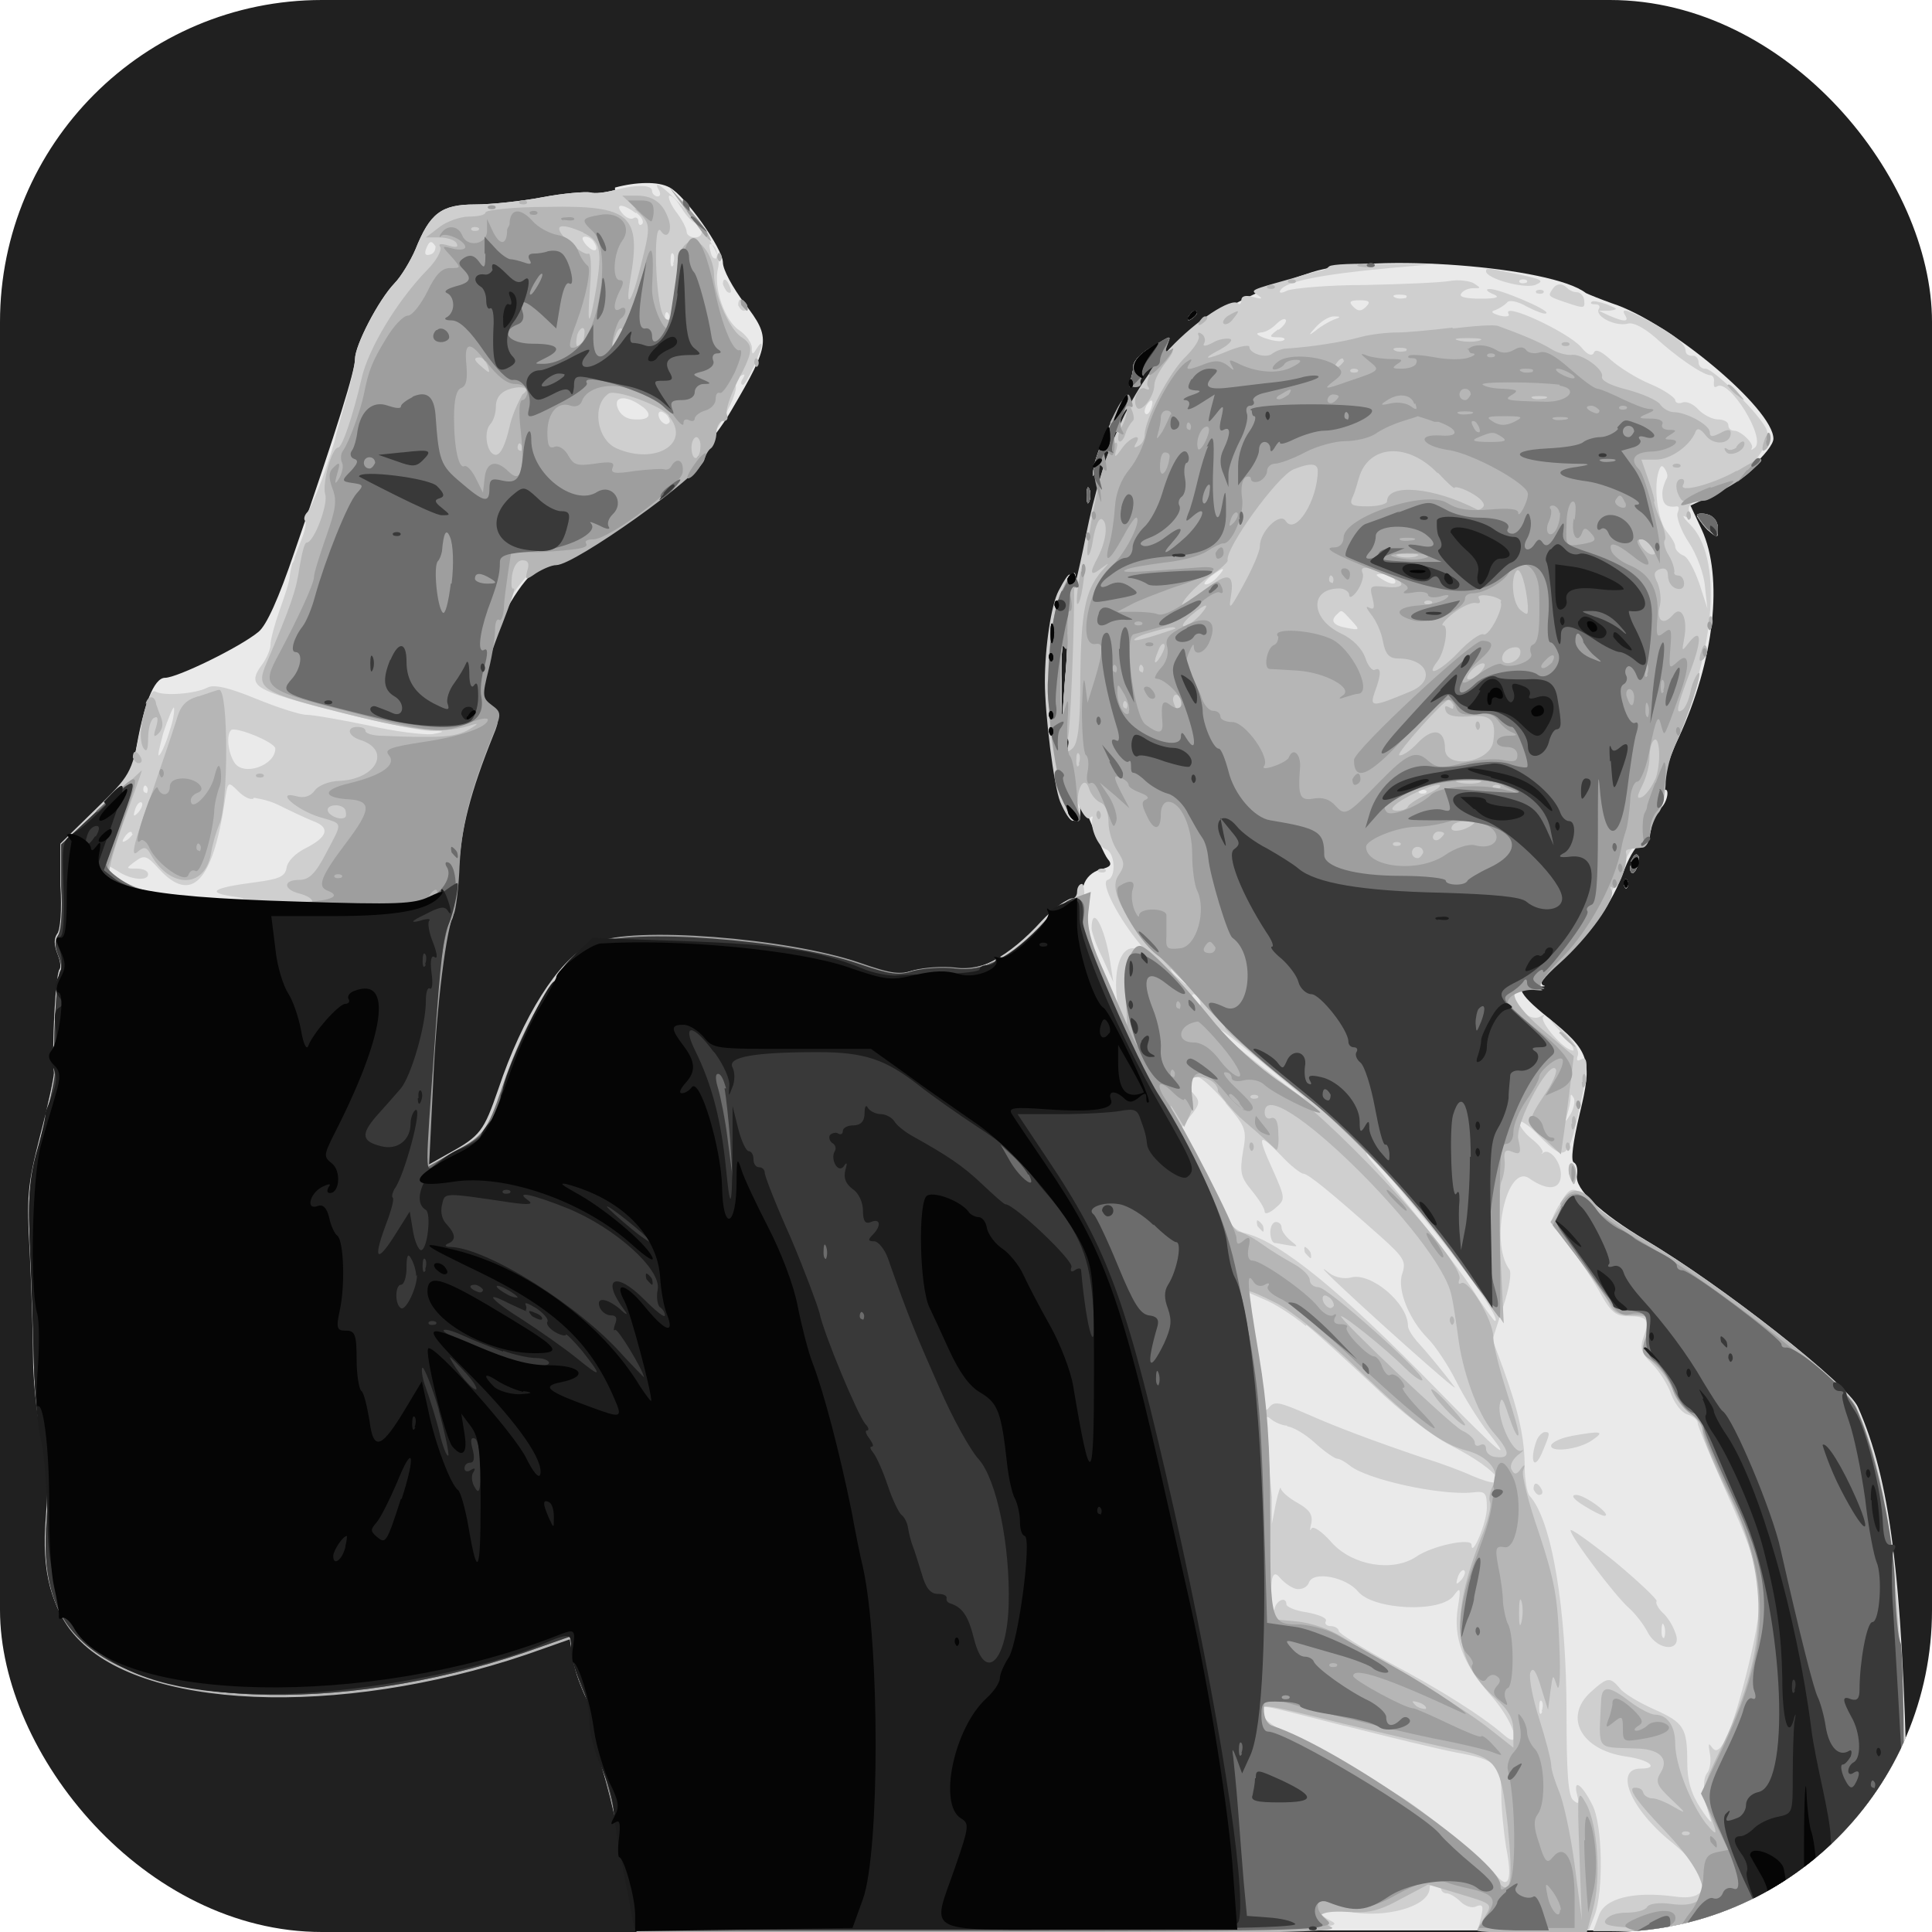
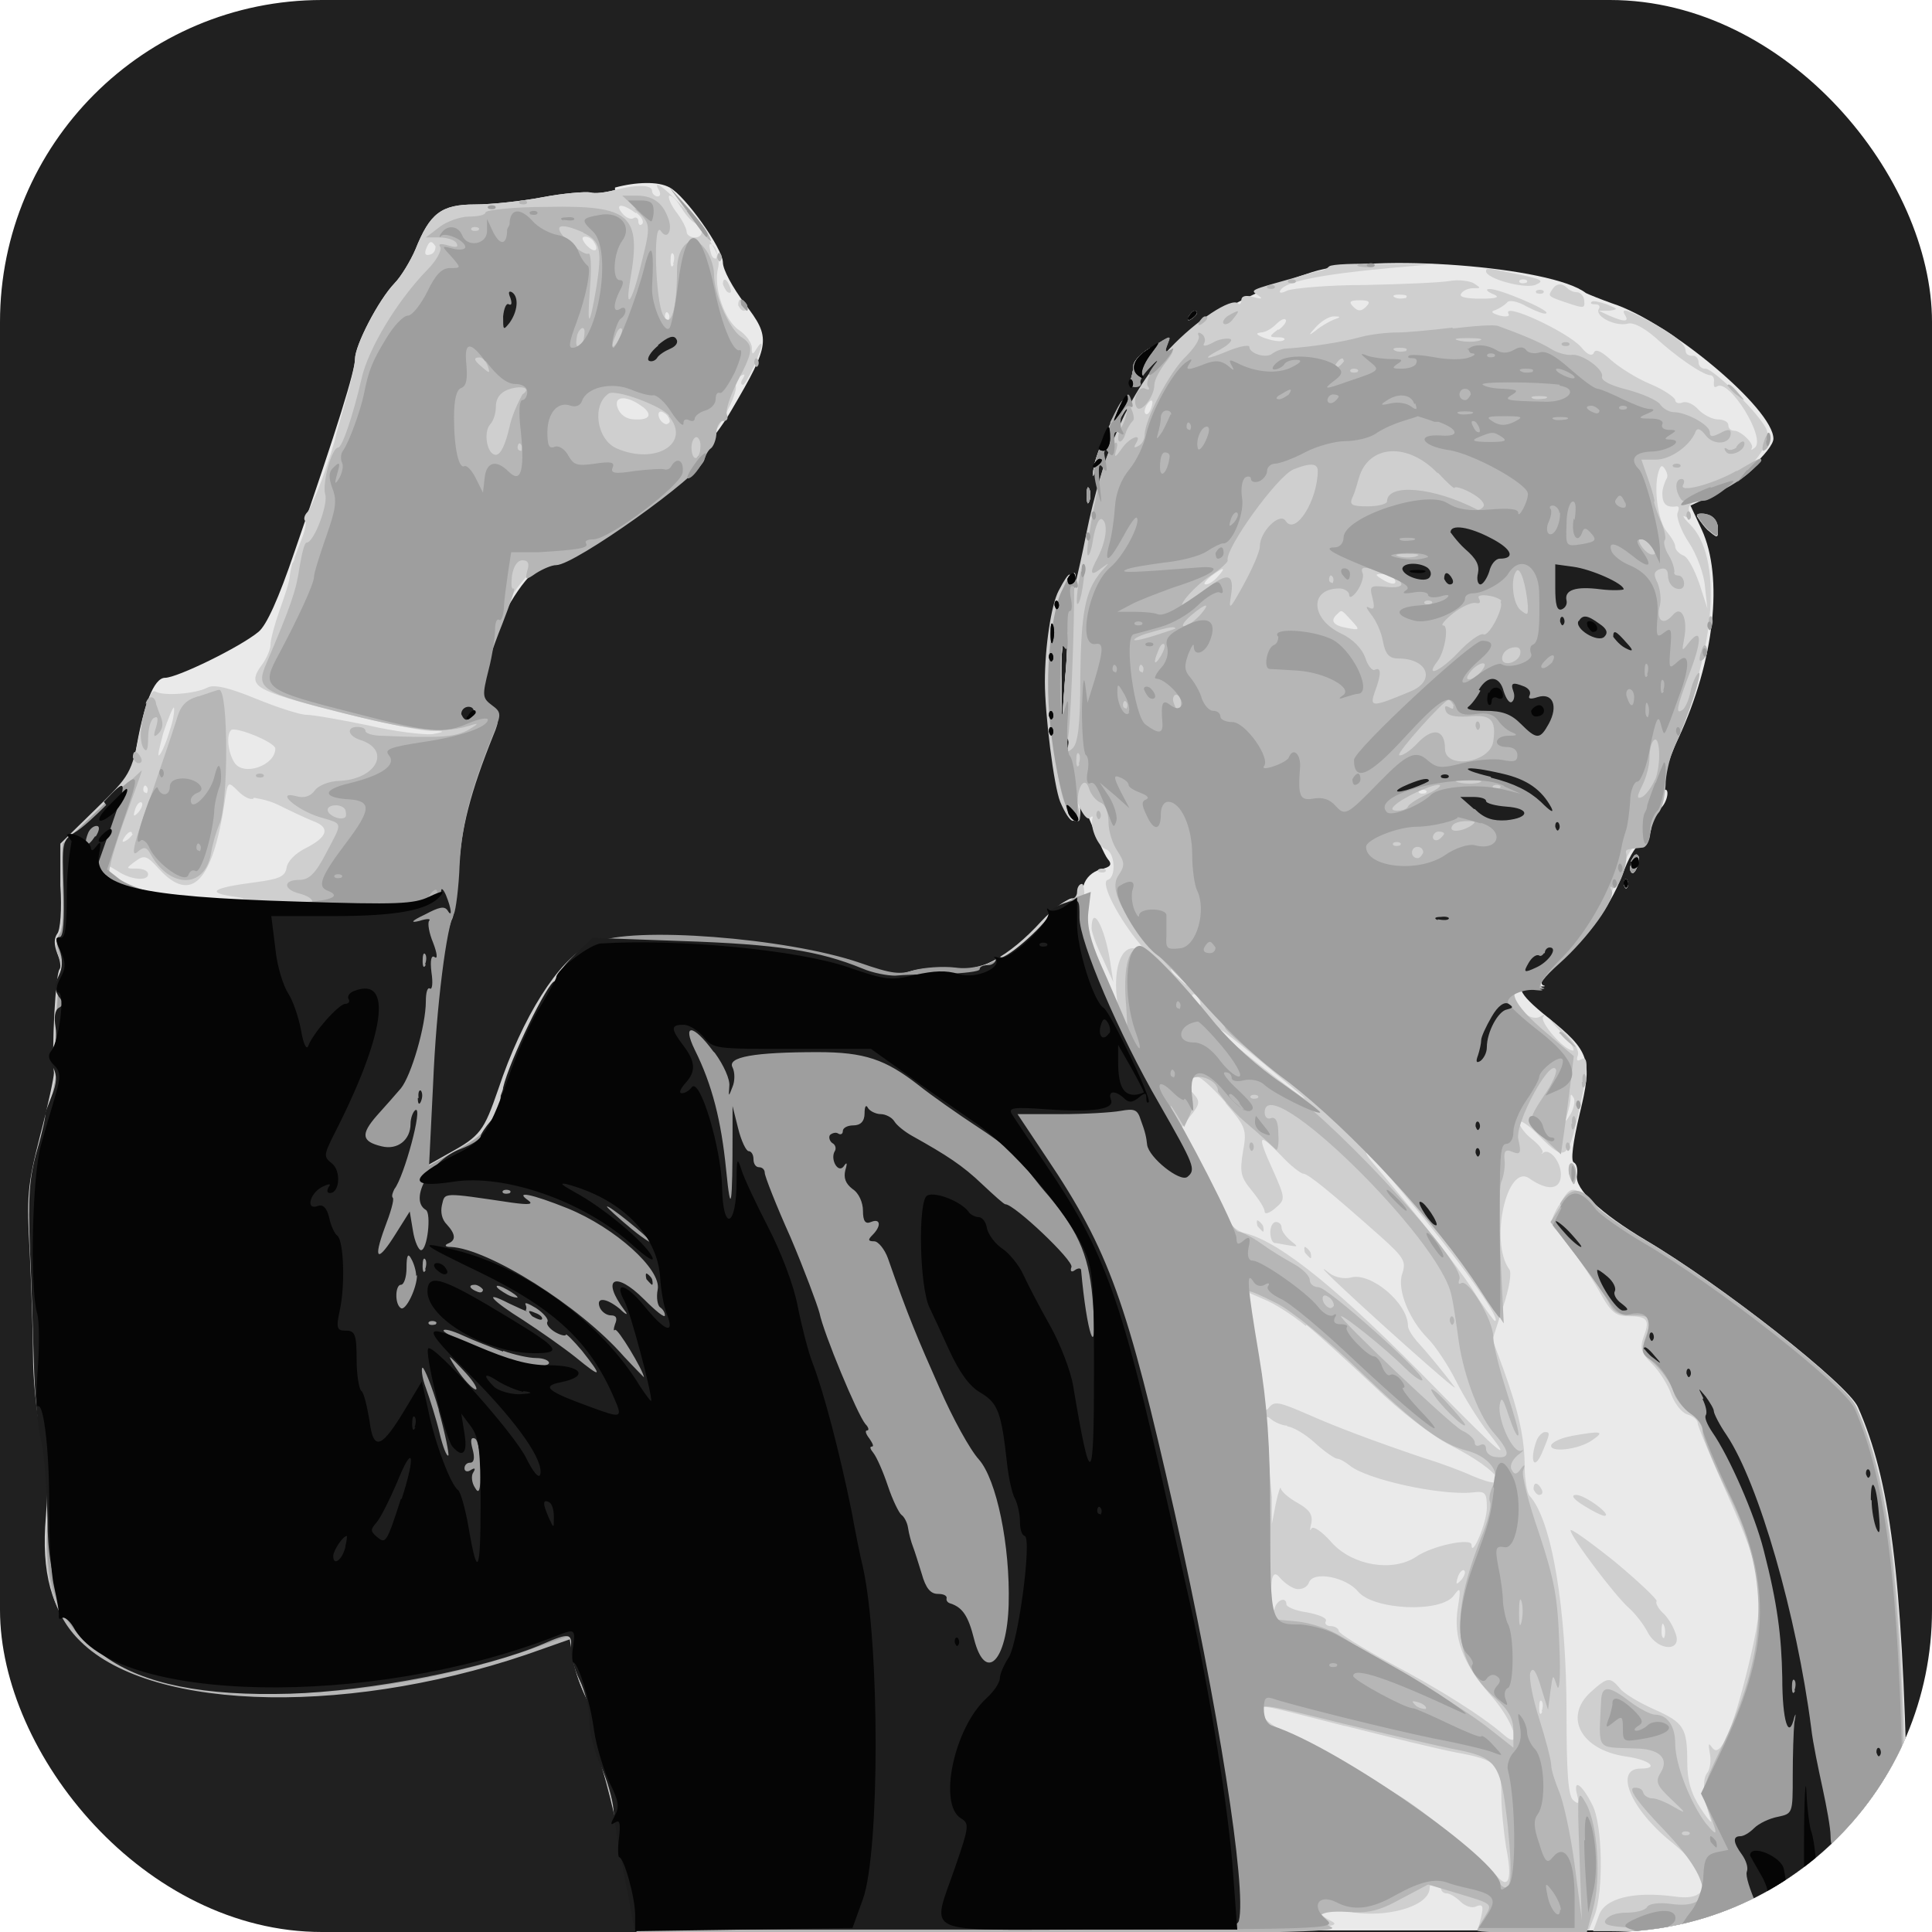
<svg xmlns="http://www.w3.org/2000/svg" id="_Слой_1" viewBox="0 0 24 24">
  <defs>
    <style>.cls-1{fill:none;}.cls-2{fill:#050505;}.cls-2,.cls-3,.cls-4,.cls-5,.cls-6,.cls-7,.cls-8,.cls-9{fill-rule:evenodd;}.cls-3{fill:#b6b6b6;}.cls-4{fill:#1d1d1d;}.cls-5{fill:#6c6c6c;}.cls-6{fill:#cfcfcf;}.cls-7{fill:#9e9e9e;}.cls-8{fill:#eaeaea;}.cls-10{fill:#202020;}.cls-9{fill:#393939;}.cls-11{clip-path:url(#clippath);}</style>
    <clipPath id="clippath">
      <rect class="cls-1" width="24" height="24" rx="4" ry="4" />
    </clipPath>
  </defs>
  <g class="cls-11">
    <rect class="cls-10" width="24" height="24" rx="4" ry="4" />
    <path class="cls-8" d="M7.64,2.36c-.11.03-.25.05-.31.03-.06-.01-.33.01-.59.06-.26.05-.64.09-.84.09-.42,0-.56.11-.74.56-.06.14-.18.34-.26.42-.2.21-.49.77-.49.94,0,.14-.21.83-.75,2.39-.2.59-.35.92-.45,1-.23.19-1.01.57-1.16.57-.14,0-.27.34-.37.95-.03.21-.13.35-.48.69l-.44.43v.52c.02.29,0,.56-.04.6-.04.06-.04.13,0,.24.04.09.05.18.03.2-.05.05-.1.99-.07,1.29,0,.05-.07.39-.17.77-.16.63-.17.75-.13,1.47.02.43.04,1,.04,1.27,0,.27.04.71.1.98.08.35.09.64.06,1.02-.06.69.07,1.17.41,1.5.9.89,3.44.93,5.75.09l.34-.12.04.26c.02.15.09.35.14.45.05.1.1.27.1.37,0,.1.06.36.13.58.12.38.31,1.26.38,1.75l.03.25h15.83l-.04-1.72c-.06-2.68-.21-3.88-.61-4.78-.12-.28-1.7-1.52-2.63-2.07-.57-.34-.89-.64-.86-.81.01-.07,0-.14-.04-.16-.04-.02-.01-.25.07-.59.17-.69.13-.79-.39-1.21-.39-.31-.44-.44-.12-.39.08.01.1,0,.06-.01-.06-.03.02-.13.21-.3.37-.32.65-.72.8-1.14.07-.18.16-.32.21-.32s.1-.07.12-.18c.01-.1.06-.21.11-.25.1-.08.13-.29.04-.23-.06.03.06-.38.19-.65.45-.97.56-2,.29-2.59l-.14-.3.26-.12c.29-.13.77-.57.77-.71,0-.37-1.29-1.45-2-1.68-.14-.05-.29-.11-.33-.13-.42-.33-2.65-.5-3.4-.26-1.69.54-2.36,1.33-2.75,3.25-.09.46-.19.85-.21.87-.02.02-.02-.06,0-.18.05-.27.01-.27-.13,0-.09.17-.17.69-.17,1.13,0,.4.11,1.29.19,1.49.13.3.22.32.18.03-.02-.13.02-.06.12.2.09.22.19.45.23.5.06.07.04.1-.09.13-.1.03-.18.1-.21.2-.02.09-.08.16-.14.16s-.2.12-.33.26c-.41.45-.8.66-1.15.61-.17-.02-.39,0-.51.03-.18.06-.28.05-.68-.09-.9-.31-2.84-.46-3.28-.25-.38.18-.83.89-1.13,1.79-.18.52-.22.58-.62.8l-.32.18.05-1.01c.04-.97.17-1.97.26-2.12.02-.04.06-.32.08-.62.03-.5.14-.94.43-1.66.08-.19.07-.22-.04-.3-.34-.25.36-1.81.81-1.81s1.75-1.09,2.2-1.88c.48-.82.49-.89.16-1.32-.15-.2-.27-.42-.27-.51,0-.17-.47-.83-.66-.93-.14-.08-.42-.07-.68,0ZM14.76,3.94s-.02.06.03.03c.08-.05.1-.1.05-.1-.02,0-.05.03-.08.08ZM14.29,4.32c-.12.07-.21.17-.21.22s-.02.14-.04.21c-.04.12.32-.25.44-.45.08-.14.08-.14-.18.02ZM13.8,5.25c-.09.19-.19.43-.21.54-.02.11-.02.15,0,.1.02-.05.13-.28.23-.51.23-.5.21-.6-.03-.12ZM13.5,6.15c0,.09.01.13.03.08.02-.04.02-.12,0-.16-.02-.04-.03,0-.03.08ZM21.08,6.41s.06.1.13.17c.13.11.13.11.13-.01,0-.08-.05-.15-.13-.17-.07-.02-.13-.01-.13.01ZM13.23,8.44l-.04.56v-.47c-.02-.38.02-.75.07-.66,0,.01,0,.27-.03.57ZM13.27,9.3c-.02.05-.04.04-.04-.04,0-.07.01-.11.03-.09s.02.08,0,.13ZM20.27,10.7c-.02.06-.03.12,0,.14.02.02.05-.02.07-.08.02-.06.03-.12,0-.14-.02-.02-.05.02-.08.08ZM20.17,10.99s.02.07.04.04c.02-.02.02-.06,0-.09-.02-.02-.04,0-.04.04Z" />
    <path class="cls-6" d="M7.64,2.36c-.11.03-.25.05-.31.03-.06-.01-.33.01-.59.06-.26.05-.64.09-.84.09-.42,0-.56.11-.74.56-.06.14-.18.34-.26.42-.2.21-.49.77-.49.94,0,.08-.05.28-.1.46-.05.18-.11.39-.13.46-.05.25-.29.9-.36.98-.04.04-.05.09-.03.11.02.02,0,.12-.04.22-.04.1-.08.21-.09.24,0,.03-.02.06-.03.07,0,0-.02.08-.03.15,0,.07-.07.27-.13.44-.06.17-.11.36-.11.42,0,.06-.05.17-.1.24-.16.21-.11.28.21.39.48.16,1.65.43,1.87.44.19,0,.2.01.03.04-.1.01-.46-.03-.8-.11-.34-.07-.68-.13-.76-.13s-.36-.09-.63-.2c-.34-.14-.52-.18-.6-.14-.15.08-.55.11-.65.05-.05-.03-.11.11-.19.49-.11.53-.12.55-.55.97l-.44.43v.52c.02.29,0,.56-.04.6-.04.06-.04.13,0,.24.04.09.05.18.03.2-.05.05-.1.99-.07,1.29,0,.05-.07.39-.17.77-.16.63-.17.75-.13,1.47.02.43.04,1.01.04,1.27,0,.27.04.71.1.98.08.35.09.64.06,1.02-.06.69.07,1.17.41,1.5.9.89,3.44.93,5.75.09l.34-.12.04.26c.02.15.09.35.14.45.05.1.1.27.1.37,0,.1.06.36.13.58.12.38.31,1.26.38,1.75l.03.25h4.43c4.13,0,4.41-.01,4.21-.11-.24-.12-.19-.26.06-.16.45.17,1.17.02,1.17-.25,0-.04.03-.07.07-.07s.07.03.07.07.03.07.07.07.12.05.17.1c.06.06.15.09.2.06.08-.03.09,0,.06.13l-.04.16h1.38l.07-.18c.11-.29.1-1.13-.03-1.37-.13-.26-.24-.33-.19-.13.03.12.02.13-.05.07-.06-.06-.08-.35-.08-1.08,0-1.28-.18-2.4-.46-2.7-.03-.03-.06-.2-.06-.36,0-.36-.08-.7-.26-1.2l-.14-.38.13-.4c.08-.24.11-.43.08-.47-.25-.34-.03-1.33.25-1.13.23.16.39.14.39-.05,0-.16-.14-.33-.22-.27-.02.02-.03.01-.01,0,.02-.02-.04-.1-.13-.17-.09-.07-.16-.17-.16-.21s.12.03.26.18c.31.31.35.29.48-.3.12-.54.13-.72.03-.66-.05.03-.06.01-.04-.05.02-.06-.04-.17-.17-.29l-.21-.19.19.21c.11.12.16.21.13.21-.11,0-.42-.36-.37-.42.03-.03.01-.03-.04,0-.15.08-.44-.23-.31-.33.06-.04.17-.06.25-.05.08.01.11,0,.06-.01-.06-.03.02-.13.21-.3.37-.32.65-.72.8-1.14.07-.18.16-.32.21-.32s.1-.07.12-.18c.01-.1.06-.21.11-.25.1-.08.13-.29.04-.23-.06.03.06-.38.19-.65.51-1.11.59-2.26.18-2.66-.08-.08-.1-.12-.05-.09.07.04.08.03.05-.05-.03-.07,0-.12.1-.15.43-.14.94-.64.86-.87-.05-.17-.68-.79-.77-.77-.04,0-.08-.03-.08-.08s-.04-.09-.08-.08c-.04,0-.08-.02-.08-.06,0-.09-.15-.21-.47-.38-.27-.14-.34-.16-.28-.06.05.08-.02.08-.2,0l-.13-.06h.13c.12-.02.11-.02-.03-.08-.09-.03-.17-.05-.19-.03-.02.02,0,.03.05.03s.06.03.04.06c-.05.09.21.22.36.18.07-.02.2.05.34.17.25.23.58.46.68.47.04,0,.06.04.05.09,0,.05,0,.07.04.05.15-.1.61.64.47.76-.04.03-.05.04-.04.01.04-.05-.13-.22-.22-.22-.04,0-.07-.03-.07-.07s-.06-.07-.13-.07-.18-.06-.24-.12c-.06-.07-.15-.11-.2-.09-.05.02-.09,0-.09-.03s-.14-.13-.31-.2c-.17-.07-.39-.21-.49-.3-.12-.11-.19-.14-.21-.09-.02.05-.08.03-.16-.07-.17-.19-.99-.57-.9-.41.02.03-.03.04-.11.02-.1-.03-.12-.05-.05-.07.05-.02.11-.06.14-.09.02-.04.13-.02.25.05.12.06.22.1.24.08.04-.04-.6-.31-.71-.3-.05,0-.03.03.04.06.1.04.07.06-.15.06-.17,0-.27-.02-.24-.06.02-.04.09-.07.15-.07.1,0,.1,0,.01-.06-.05-.03-.19-.05-.3-.03-.11.02-.58.04-1.05.05-.46,0-.9.04-.97.07-.08.04-.11.03-.08-.01.06-.1.48-.19,1.35-.27l.56-.05h-.63c-.34-.01-.65,0-.68.03-.03.03-.07.05-.09.05-.02,0-.18.04-.34.09-.57.16-.55.15-.45.22.06.04.05.05-.06.02-.1-.03-.15-.01-.15.04,0,.04-.02.06-.04.04-.08-.08-.52.21-.85.56-.49.52-.83,1.27-1.04,2.32-.09.46-.19.85-.21.87-.02.02-.02-.06,0-.18.05-.27.01-.27-.13,0-.09.17-.17.69-.17,1.13,0,.4.11,1.29.19,1.49.13.3.22.32.18.03l-.03-.21.08.22c.05.12.11.19.14.16.03-.03.04-.02.03.01-.03.11.07.35.17.38.11.04.13.35.02.38-.1.03.14.49.42.82.15.18.16.21.04.1-.28-.25-.45.2-.3.8.05.19.04.19-.03.03-.46-1.02-.47-1.04-.43-1.37.02-.19.01-.33-.02-.33-.03,0-.06.04-.06.1s-.05.1-.1.1-.21.12-.34.26c-.41.45-.8.66-1.15.61-.17-.02-.39,0-.51.03-.18.06-.28.05-.68-.09-.9-.31-2.84-.46-3.28-.25-.38.18-.83.89-1.13,1.79-.18.52-.22.58-.62.8l-.32.18.05-1.01c.04-.97.17-1.97.26-2.12.02-.04.06-.32.08-.62.03-.5.14-.94.43-1.66.08-.19.07-.22-.04-.3-.34-.25.36-1.81.81-1.81.12,0,.91-.49,1.46-.91.31-.23.88-1.11.84-1.29,0-.04.02-.1.06-.12.05-.03.06-.02.03.03-.03.04-.03.08,0,.08.04,0,.23-.42.23-.5,0-.03-.03,0-.06.05-.05.08-.06.08-.06-.01,0-.06-.07-.16-.16-.22-.18-.12-.32-.53-.26-.77.03-.12-.02-.24-.24-.53-.24-.31-.63-.66-.49-.43.02.04.01.07-.02.07s-.07-.03-.07-.07c0-.08-.22-.08-.49,0ZM8.46,2.57c.04.08.12.17.17.2.12.07.11.18,0,.18-.05,0-.1-.03-.1-.07s-.06-.16-.14-.26c-.07-.1-.1-.19-.07-.19s.1.07.14.15ZM7.9,2.64c.07.05.1.11.08.14-.03.03-.05.01-.05-.03s-.03-.06-.06-.04c-.03.02-.09,0-.14-.06-.1-.12,0-.13.17,0ZM7.38,3.01c.07.11,0,.14-.1.03-.05-.06-.06-.1-.01-.1.04,0,.09.03.11.07ZM5.41,3.07s0,.07-.06.09c-.06.02-.08,0-.06-.06.04-.11.07-.12.12-.04ZM8.9,3.21s-.05.02-.07-.07c-.03-.11-.02-.13.03-.09.04.04.06.11.04.15ZM8.37,3.28c-.02.05-.04.04-.04-.04,0-.07.01-.11.03-.09.02.02.02.08,0,.13ZM18.46,3.37c0,.09.47.22.61.17.12-.05.09-.07-.2-.13-.39-.08-.41-.09-.41-.04ZM8.98,3.53s.03.08.06.1c.04.02.05,0,.03-.06-.04-.11-.09-.13-.09-.04ZM18.97,3.51s-.06.02-.09,0c-.02-.02,0-.04.04-.04s.07.02.04.04ZM19.28,3.6c-.05.08-.06.08.21.17.18.06.2.06.19-.03,0-.06-.05-.11-.09-.11s-.09-.02-.12-.05c-.07-.07-.14-.06-.19.02ZM19.08,3.64s.06.02.09,0c.02-.02,0-.04-.04-.04s-.07.02-.04.04ZM17.47,3.7s-.08.02-.13,0c-.05-.02-.04-.04.04-.04.07,0,.11.01.09.03ZM9.17,3.79s.03.07.07.07.05-.03.03-.07c-.02-.04-.05-.07-.07-.07s-.03.03-.03.07ZM16.97,3.81c-.06.06-.1.06-.16,0-.06-.06-.04-.08.08-.08s.14.02.08.08ZM8.3,3.97s-.04,0-.04-.04.02-.07.04-.04c.02.02.02.06,0,.09ZM14.76,3.94s-.02.06.03.03c.08-.05.1-.1.05-.1-.02,0-.05.03-.08.08ZM15.88,4.09c-.12.09-.12.1,0,.1.07,0,.1.02.06.04-.04.02-.14,0-.23-.03-.1-.04-.12-.06-.05-.07.06,0,.14-.05.19-.1.05-.05.1-.08.12-.06.02.02-.02.08-.09.13ZM16.57,3.97c-.05.02-.16.08-.23.14q-.13.1,0-.04c.07-.08.17-.14.23-.14.09,0,.09.01,0,.04ZM14.29,4.32c-.12.07-.21.17-.21.22s-.02.14-.04.21c-.04.12.32-.25.44-.45.08-.14.08-.14-.18.02ZM7.98,5.05c.13.1.09.17-.09.16-.11,0-.19-.06-.22-.15-.05-.15.13-.15.32,0ZM13.8,5.25c-.09.19-.19.43-.21.54-.02.11-.02.15,0,.1.02-.05.13-.28.23-.51.23-.5.21-.6-.03-.12ZM14.3,5.07c-.02.06-.05.09-.07.07-.02-.02-.01-.06.01-.1.06-.1.1-.08.06.03ZM8.32,5.24s-.03.05-.07.02c-.04-.02-.07-.07-.07-.11s.03-.05.07-.02c.04.02.07.07.07.11ZM20.7,5.95s-.05.1-.05.18c0,.13.05.18.18.16.03,0,.03.03.01.08-.02.05.04.22.14.37.1.15.19.4.2.55l.03.27-.1-.31c-.06-.17-.14-.33-.2-.35-.05-.02-.1-.07-.1-.11s-.05-.12-.1-.18c-.11-.12-.17-.53-.11-.74.03-.1.05-.1.09-.03.03.05.03.1,0,.12ZM13.5,6.15c0,.09.01.13.03.08.02-.04.02-.12,0-.16-.02-.04-.03,0-.03.08ZM21.08,6.41s.06.1.13.17c.13.11.13.11.13-.01,0-.08-.05-.15-.13-.17-.07-.02-.13-.01-.13.01ZM15.13,7.16c-.04.05-.11.1-.15.1s-.01-.04.06-.1c.16-.12.2-.12.09,0ZM17.32,7.19c.05.08-.04.08-.16,0-.08-.05-.08-.06.01-.06.06,0,.13.03.15.06ZM16.79,7.71c.11.12.1.12-.06.09-.17-.03-.21-.09-.12-.17.06-.06.05-.06.18.08ZM13.23,8.44l-.04.56v-.47c-.02-.38.02-.75.07-.66,0,.01,0,.27-.03.57ZM2.11,9.07c-.04.14-.1.28-.13.31-.03.03,0-.09.05-.28.06-.18.12-.32.13-.31.01.01,0,.14-.05.28ZM3.42,9.3c0,.21-.4.35-.51.17-.08-.13-.1-.34-.04-.4.05-.05.55.15.55.23ZM13.27,9.3c-.02.05-.04.04-.04-.04,0-.07.01-.11.03-.09.02.02.02.08,0,.13ZM3.15,9.91s.17.02.31.09c.14.07.33.16.43.2.22.08.18.2-.1.34-.12.06-.22.16-.23.24-.02.11-.09.14-.39.18-.54.07-.62.13-.25.18.21.03.1.04-.33.02-.68-.02-1.17-.15-1.24-.34-.03-.08-.02-.08.11,0,.16.11.38.13.38.04,0-.04-.06-.07-.14-.07-.14,0-.14,0-.02-.09.11-.08.14-.08.3.1.4.43.66.15.81-.83.04-.27.04-.27.17-.14.07.07.15.11.19.09ZM1.82,9.85s-.04,0-.04-.04.02-.07.04-.04c.02.02.02.06,0,.09ZM17.72,9.85s-.06.02-.09,0c-.02-.02,0-.04.04-.04s.07.02.04.04ZM1.72,10.09c-.06.06-.07.06-.04-.04.02-.06.06-.1.08-.08.02.02,0,.07-.04.12ZM1.65,10.36s-.03.05-.08.08c-.05.03-.06.02-.03-.03.05-.08.1-.1.1-.05ZM20.27,10.7c-.02.06-.03.12,0,.14.02.02.05-.02.07-.08.02-.06.03-.12,0-.14s-.05.02-.08.08ZM13.64,10.83s.06.02.09,0c.02-.02,0-.04-.04-.04s-.07.02-.04.04ZM20.17,10.98s.02.07.04.04c.02-.02.02-.06,0-.09-.02-.02-.04,0-.04.04ZM3.66,11.23c-.06.02-.18.02-.26,0-.08-.02-.03-.03.11-.03s.21.01.15.03ZM13.56,11.53c0,.05.06.22.14.38l.13.29-.04-.26c-.07-.44-.23-.72-.23-.4ZM14.68,12.15c.08.1.08.11-.02.02-.11-.09-.14-.14-.09-.14.01,0,.07.05.11.11ZM14.9,12.42s.03.07,0,.07-.05-.03-.07-.07c-.02-.04-.03-.07,0-.07s.05.03.07.07ZM16.15,13.59c.14.12.02.04-.27-.18-.29-.22-.6-.47-.69-.57-.14-.16.16.08.96.75ZM15.23,13.71c.25.29.26.33.21.6-.04.25-.03.31.11.48.09.11.16.22.16.26s.06.02.13-.04c.13-.11.13-.12-.03-.48-.2-.44-.18-.47.1-.18.12.13.25.23.28.23.06,0,.34.23.96.78.29.26.32.31.27.46-.07.19.08.57.32.81.09.09.25.33.35.53.1.2.27.47.37.6.37.46.17.3-.62-.51-1.18-1.21-1.93-1.82-2.37-1.93-.1-.02-.2-.11-.23-.2-.03-.08-.18-.36-.32-.62l-.26-.47.13-.17c.12-.15.12-.18.03-.28-.1-.11-.07-.2.06-.2.04,0,.19.14.34.31ZM19.51,13.84c-.07.11-.07.11-.04,0,.02-.07.04-.15.04-.2,0-.06.01-.05.04,0,.02.04,0,.13-.04.2ZM17.66,15.1c.55.67,1,1.31.91,1.31-.01,0-.14-.17-.27-.38-.2-.31-.73-.98-1.26-1.6-.05-.06-.08-.11-.06-.11s.33.35.68.78ZM19.49,14.58c.02.07.05.13.06.13s.03-.06.03-.13-.03-.13-.06-.13-.04.06-.03.13ZM19.36,14.98c-.1.18-.11.22-.02.31.16.18.42.55.56.81.11.19.17.25.32.25.24,0,.28.04.2.25-.05.14-.04.2.1.34.09.09.2.26.24.38.04.11.13.23.2.25.07.02.13.07.13.11s.17.44.37.89c.45,1.01.48,1.21.26,2.12-.2.82-.35,1.16-.45,1.02-.05-.07-.05-.05-.03.07.02.09,0,.2-.03.24-.07.08-.05.32.04.58.03.07-.03.01-.12-.13-.12-.18-.17-.35-.17-.57,0-.44-.04-.5-.42-.67-.18-.08-.38-.2-.42-.26-.12-.14-.15-.14-.36.05-.34.31-.12.72.44.8.29.04.42.15.18.15-.33,0-.13.5.38.91.51.41.53.75.05.68-.52-.07-.88.02-.95.24l-.07.19h3.93l-.04-1.72c-.06-2.68-.21-3.88-.61-4.78-.12-.28-1.7-1.52-2.63-2.07-.26-.15-.56-.36-.66-.47-.23-.23-.27-.23-.41.02ZM15.62,15.23s.06.07.07.07.01-.03,0-.07c-.02-.04-.06-.07-.07-.07s-.01.03,0,.07ZM15.78,15.3c0,.07.02.13.05.14.03,0,.11.02.18.03.12.02.12.02.02-.06-.06-.05-.11-.12-.11-.16s-.03-.07-.07-.07-.07.06-.07.13ZM16.21,15.56s.06.07.07.07.01-.03,0-.07c-.02-.04-.06-.07-.07-.07s-.01.03,0,.07ZM16.5,15.83c.31.31,1.65,1.51,1.57,1.4-.16-.21-.35-.44-.47-.57-.06-.07-.11-.15-.11-.19,0-.28-.46-.67-.71-.6-.08.02-.19,0-.26-.05-.1-.08-.1-.07-.02.01ZM16.23,16.46c.16.13.53.47.84.76.32.31.72.62.96.74.61.31.81.61.25.37-.13-.06-.4-.16-.6-.22-.62-.21-1.07-.38-1.41-.53-.39-.17-.44-.18-.51-.09-.03.04-.05.03-.05-.03,0-.05-.06-.4-.12-.76l-.12-.66.23.1c.13.05.36.2.52.33ZM15.99,17.72c.06,0,.22.09.34.2.12.11.25.2.28.2s.1.04.15.08c.21.18,1.14.38,1.53.34.16-.02.18,0,.18.19,0,.19-.19.63-.19.46,0-.09-.49.01-.69.15-.29.19-.78.11-1.04-.17-.13-.15-.24-.22-.26-.18-.02.04-.02.01,0-.07.02-.11-.03-.17-.17-.25-.11-.06-.2-.14-.21-.18,0-.04-.03.04-.06.18l-.05.26v-.33c-.02-.18-.04-.49-.06-.69-.03-.3-.03-.35.05-.28.05.04.14.08.2.08ZM19.09,17.89c-.09.24-.04.39.06.17.11-.26.11-.27.04-.27-.03,0-.08.05-.1.1ZM19.52,17.84c-.12.02-.23.07-.25.11-.03.1.34.06.51-.06.16-.11.12-.12-.27-.05ZM19.05,18.5s.03.07.07.07.05-.03.03-.07c-.02-.04-.05-.07-.07-.07s-.03.03-.03.07ZM19.67,18.7c.11.07.23.13.26.13.11,0-.24-.26-.35-.26-.07,0-.04.05.09.13ZM19.51,19.01c0,.08.55.81.72.96.08.07.19.21.24.31.13.24.44.24.34,0-.03-.09-.1-.2-.16-.25-.05-.05-.09-.12-.07-.14.01-.02-.22-.24-.52-.49-.3-.24-.55-.42-.55-.39ZM16.13,19.74c.06,0,.11-.03.13-.08.05-.15.46-.07.61.11.19.23,1.03.27,1.19.05.08-.11.09-.1.05.15-.06.37.06.69.4,1.08.29.32.42.72.17.5-.25-.22-.8-.57-1.41-.89-.35-.19-.64-.37-.64-.4s-.05-.06-.1-.06-.08-.03-.06-.06c.02-.04-.08-.08-.23-.11-.15-.02-.26-.07-.26-.1,0-.1-.12-.06-.15.06-.02.06-.03-.03-.04-.21q0-.32.11-.18c.07.08.17.14.22.14ZM18.15,19.63c-.06.06-.07.06-.04-.04.02-.06.06-.1.08-.08.02.02,0,.07-.04.12ZM20.67,20.35s-.03,0-.03-.08.01-.13.03-.08c.02.05.02.12,0,.16ZM19.16,21.26c-.02.05-.04.04-.04-.04,0-.07.01-.11.03-.09.02.02.02.08,0,.13ZM16.71,21.44c.55.14,1.17.29,1.38.33.5.09.56.15.56.53,0,.17.03.46.06.65.08.4.03.53-.12.35-.18-.22-.93-.83-1.22-1-.15-.09-.45-.27-.66-.4-.21-.13-.52-.29-.69-.36-.17-.07-.32-.18-.34-.24-.04-.14-.15-.16,1.02.14Z" />
-     <path class="cls-3" d="M8.53,2.62c.26.36.36.47.27.29-.04-.07-.16-.23-.28-.36l-.21-.23.21.29ZM7.88,2.59c.21.19.21.19.08.71-.11.46-.2.58-.13.17.14-.8,0-.92-1.03-.9-.43,0-.77.04-.77.07s-.09.05-.2.05-.28.06-.37.13l-.17.13h.17c.09,0,.19.03.21.07.03.05,0,.06-.1.03-.1-.03-.13-.02-.1.02.02.04-.05.17-.16.28-.38.39-.74.99-.82,1.36-.11.47-.24.85-.29.85-.08,0-.2.45-.16.58.04.12-.14.6-.23.6-.03,0-.06.14-.09.31-.04.28-.1.46-.41,1.19-.14.32-.07.36,1,.63.88.22,1.21.25,1.57.13.07-.02.05,0-.05.06-.17.1-.38.11-1.08.08-.12,0-.21-.03-.21-.06s-.04-.05-.1-.05c-.14,0-.12.11.03.16.39.12.22.48-.24.51-.14,0-.28.06-.32.12-.05.07-.13.1-.23.07-.27-.07,0,.17.29.26.3.09.29.05.08.45-.13.25-.21.33-.33.33-.21,0-.2.12,0,.17.22.06.21.16-.02.16-1.23-.02-2.26-.2-2.34-.41-.02-.04.07-.35.19-.68.12-.33.22-.6.21-.6,0,0-.23.21-.5.48l-.49.48v.52c.02.29,0,.56-.04.6-.04.06-.04.13,0,.24.04.09.05.18.03.2-.05.05-.1.99-.07,1.29,0,.04-.07.39-.17.77-.16.63-.17.75-.13,1.47.02.43.04,1.01.04,1.27,0,.27.04.71.1.98.08.35.09.64.06,1.02-.06.69.07,1.17.41,1.5.9.89,3.44.93,5.75.09l.34-.12.04.26c.02.15.09.35.14.45.05.1.1.27.1.37,0,.1.06.36.13.58.12.38.31,1.26.38,1.75l.03.25h4.39c3.53,0,4.36-.02,4.24-.08-.25-.13-.16-.21.19-.19.26.02.4-.01.67-.16l.34-.18.4.12c.4.12.4.12.31.27-.05.08-.1.16-.1.18s.31.03.68.03h.68l.08-.3c.1-.37.06-1.05-.09-1.31-.1-.18-.11-.16-.08.63l.03.82-.09-.69c-.05-.38-.14-.78-.19-.9-.05-.12-.1-.27-.1-.33s-.07-.33-.15-.58c-.08-.25-.13-.51-.11-.57.03-.08.07-.03.13.17l.09.29.03-.23c.03-.22.03-.22.08-.07.03.1.05-.1.03-.52-.02-.58-.06-.79-.25-1.37-.13-.37-.22-.73-.2-.78.03-.08.02-.09-.03-.02-.05.07-.08.07-.11.01-.03-.04,0-.12.07-.18.07-.05.09-.08.05-.06-.1.05-.3-.38-.27-.57.02-.11.04-.08.11.13.05.15.1.27.12.25.02-.02-.05-.25-.14-.53-.09-.28-.17-.59-.17-.69,0-.21-.31-.73-.4-.67-.03.02-.04,0-.02-.05.07-.19-1.42-1.83-2.15-2.36-.37-.27-.74-.59-.82-.69-.27-.37-.94-1.05-1.03-1.05-.12,0-.18.27-.14.71.02.3.02.34-.04.21-.04-.09-.16-.37-.27-.62-.15-.33-.2-.52-.18-.7l.03-.25-.19.07c-.1.04-.27.17-.37.29-.33.4-.77.63-1.12.58-.17-.02-.39,0-.51.03-.18.06-.28.05-.68-.09-.9-.31-2.84-.46-3.28-.25-.38.18-.83.89-1.13,1.79-.18.52-.22.58-.62.8l-.32.18.05-1.01c.04-.97.17-1.97.26-2.12.02-.04.06-.32.08-.62.03-.5.14-.94.43-1.66.08-.19.07-.22-.04-.3-.16-.11-.11-.43.15-1.08.1-.26.17-.45.14-.44-.03.02-.03-.06-.02-.16.02-.12.07-.19.13-.19.07,0,.09.04.06.13-.03.12-.02.12.11.03.08-.05.19-.1.25-.1.23,0,1.8-1.12,1.84-1.31.01-.05.05-.12.08-.14.03-.02.07-.11.07-.2,0-.08.05-.15.09-.14.04,0,.06-.03.04-.08-.02-.05.04-.23.13-.41.2-.38.21-.45.04-.56-.15-.11-.33-.53-.33-.77,0-.1-.05-.25-.12-.33-.15-.19-.34-.04-.34.28,0,.49-.08.73-.17.56-.1-.17-.13-1.2-.03-1.05.08.12.15-.01.09-.16-.07-.2-.2-.28-.39-.28h-.18l.18.17ZM6.45,2.53s.06.02.09,0c.02-.02,0-.04-.04-.04s-.07.02-.04.04ZM5.95,2.86s-.06.02-.09,0c-.02-.02,0-.04.04-.04s.07.02.04.04ZM7.24,2.89c.22.1.24.21.17.67-.09.53-.12.53-.08,0,.02-.25.01-.42-.02-.41-.03.02-.14-.05-.25-.15-.21-.2-.12-.25.19-.11ZM8.91,3.2s.02.07.04.04c.02-.02.02-.06,0-.09-.02-.02-.04,0-.04.04ZM16.88,3.31s.12.02.16,0c.05-.02,0-.03-.08-.03s-.13.01-.08.03ZM16,3.51s.06.02.09,0c.02-.02,0-.04-.04-.04s-.07.02-.04.04ZM15.74,3.58s.06.02.09,0c.02-.02,0-.04-.04-.04s-.07.02-.04.04ZM9.21,3.79s.06.07.07.07.01-.03,0-.07c-.02-.04-.06-.07-.07-.07s-.01.03,0,.07ZM14.76,3.93s-.02.06.03.03c.08-.05.1-.1.05-.1-.02,0-.05.03-.08.08ZM15.26,3.92c-.05.03-.08.08-.06.1.02.02.08,0,.12-.06.09-.11.08-.12-.06-.04ZM14.89,4s-.02.06.03.03c.08-.05.1-.1.05-.1-.02,0-.05.03-.08.08ZM18.04,4.07c-.25.03-.56.06-.68.06-.12,0-.33.02-.47.06-.22.06-.6.12-.91.14-.05,0-.13.03-.17.06-.08.07-.29,0-.29-.08,0-.03-.11-.01-.24.04-.31.13-.37.12-.12-.01.11-.06.16-.12.12-.13-.04-.01-.14,0-.22.05-.08.04-.13.05-.1,0,.02-.04,0-.09-.03-.11-.04-.03-.06-.02-.04.02.02.04-.05.15-.16.26-.2.19-.51.78-.51.97,0,.05-.03.12-.08.14-.05.03-.06.02-.03-.03.09-.14-.08-.08-.18.07-.07.1-.09.11-.07.03.06-.18-.04-.13-.11.06-.1.25-.27,1.14-.24,1.22.01.04.05-.05.07-.2.03-.16.07-.26.11-.24.08.05.05.27-.05.47-.11.2-.1.25.04.14.11-.08.11-.08,0,.04-.2.24-.25.5-.26,1.31,0,.61-.03.83-.1.89-.08.07-.09.04-.05-.15.04-.26.1-2.02.06-2.02-.13,0-.29.72-.3,1.34,0,.4.11,1.29.19,1.49.12.27.24.33.18.09-.05-.22.07-.45.13-.25.02.07.09.15.14.17.06.02.1.12.1.24s.05.27.11.36c.09.14.1.18.01.31-.13.2.11.6.8,1.3.29.29.53.56.53.59s.3.29.67.57c.96.74,1.93,1.78,2.56,2.75l.23.35-.04-.82c-.02-.45-.02-.87.01-.94.03-.07.05-.19.04-.27-.01-.11.01-.14.1-.1.1.04.11.01.07-.16-.04-.21.41-1.03.47-.86.01.04-.05.18-.15.32-.21.32-.21.33.02.55l.19.18.04-.28c.02-.16.06-.43.08-.61l.04-.33-.41-.35c-.42-.37-.44-.56-.04-.49.08.01.11,0,.06-.01-.06-.03.02-.13.21-.3.36-.32.71-.81.65-.91-.03-.04-.02-.06.02-.03.06.04.19-.31.16-.43-.01-.05,0-.05.2-.07.05,0,.09-.08.1-.17.01-.09.06-.21.1-.26.05-.05.08-.2.09-.34,0-.13.05-.34.1-.46.19-.41.37-.98.31-.94-.03.02-.08.13-.1.23-.02.11-.07.21-.1.23-.09.06-.07-.03.07-.41.17-.43.18-.63.02-.44-.1.13-.1.13-.07-.03.05-.25-.03-.43-.14-.3-.12.14-.21.07-.16-.12.02-.08,0-.21-.03-.28-.05-.1-.05-.14.03-.17.06-.02.1,0,.1.08,0,.07.04.14.1.16.06.02.1,0,.1-.06,0-.05-.03-.1-.07-.1s-.06-.02-.05-.05c0-.03-.02-.12-.07-.2-.05-.08-.07-.17-.05-.19.02-.02,0-.13-.06-.26-.05-.12-.08-.22-.07-.22s-.02-.12-.07-.26l-.09-.26h.18c.18,0,.42-.17.49-.34.02-.06.06-.05.13.04.1.13.31.11.31-.03,0-.05-.04-.05-.13,0-.1.05-.13.05-.13-.01,0-.09-.29-.25-.45-.25-.05,0-.13-.04-.17-.1-.04-.05-.22-.13-.41-.18-.2-.05-.32-.11-.31-.16.03-.09-.26-.3-.39-.27-.05,0-.16-.02-.25-.08-.15-.09-.4-.19-.65-.28-.05-.02-.3,0-.56.03ZM7.25,4.22c-.02.06-.06.1-.08.08-.02-.02-.01-.08,0-.14.02-.06.06-.1.08-.08.02.02.01.08,0,.14ZM7.68,4.23c-.08.13-.1.09-.03-.07.02-.06.05-.09.07-.08.02.02,0,.08-.04.15ZM14.29,4.32c-.12.07-.21.17-.21.22s-.02.14-.04.21c-.02.07.07,0,.2-.14.13-.14.18-.18.11-.07-.07.1-.12.22-.09.26s.01.05-.03.03c-.08-.05-.17.13-.11.23.05.08.22-.13.22-.28,0-.06.07-.19.15-.29.08-.1.1-.16.05-.13-.07.04-.08.03-.05-.05.05-.13.06-.14-.2.03ZM18.38,4.23c-.06.02-.18.02-.26,0-.08-.02-.03-.03.11-.03.14,0,.21.01.15.03ZM19.4,4.29s.06.02.09,0c.02-.02,0-.04-.04-.04s-.07.02-.04.04ZM17.47,4.36s-.08.02-.13,0c-.05-.02-.04-.04.04-.04.07,0,.11.01.09.03ZM6.06,4.55c.03.09.02.09-.06.02-.11-.09-.13-.13-.04-.13.03,0,.08.05.1.11ZM9.37,4.51s.02.07.04.04c.02-.02.02-.06,0-.09-.02-.02-.04,0-.04.04ZM16.7,4.48s-.03.05-.08.08c-.05.03-.06.02-.03-.03.05-.08.1-.1.1-.05ZM16.87,4.62s-.06.02-.09,0c-.02-.02,0-.04.04-.04s.07.02.04.04ZM6.49,4.9s-.12.21-.16.4c-.05.22-.11.35-.17.35-.11,0-.16-.28-.07-.38.04-.04.07-.14.07-.22,0-.1.05-.17.15-.21.17-.06.3-.02.18.06ZM21.47,4.8s.05.07.11.11c.1.08.11.08.02-.02-.09-.11-.14-.14-.14-.09ZM8.31,5.17c.28.34-.17.61-.65.4-.25-.11-.31-.54-.1-.68.09-.06.65.15.75.27ZM13.8,5.25c-.1.19-.19.43-.21.54-.02.11-.02.15,0,.1.18-.42.41-.87.41-.8,0,.05-.03.15-.07.22-.04.07-.05.15-.03.17.02.02.06-.02.08-.09s.07-.14.09-.16c.03-.02.01-.1-.03-.18-.08-.14-.09-.13-.25.2ZM19.2,4.95s-.12.02-.16,0c-.04-.02,0-.03.08-.03s.13.01.08.03ZM21.91,5.49c-.03.11-.02.13.03.09.04-.04.06-.11.04-.15-.02-.05-.05-.02-.07.07ZM8.7,5.56c0,.07-.03.13-.06.13s-.05-.06-.05-.13.03-.13.06-.13.06.06.05.13ZM6.47,5.6s-.04,0-.04-.04.02-.07.04-.04c.02.02.02.06,0,.09ZM21.57,5.56s-.07.05-.11.02c-.04-.03-.05-.01-.02.03.04.07.23,0,.23-.1,0-.05-.06-.02-.1.04ZM17.86,5.87c.12.13.21.21.21.19s.09,0,.2.06c.11.06.18.13.16.17-.02.03-.06.05-.08.04-.54-.28-1.12-.33-1.12-.1,0,.03-.11.06-.24.06-.2,0-.23-.02-.19-.11.03-.06.06-.17.08-.24.12-.42.61-.45.98-.06ZM21.57,5.85c-.3.17-.73.28-.66.17.02-.04.01-.07-.02-.07-.08,0-.09.13-.01.25.09.14.8-.2.96-.45.05-.08.05-.08-.26.1ZM16.37,5.84c0,.38-.28.82-.4.63-.07-.11-.32.13-.32.32,0,.06-.09.27-.2.47-.17.31-.19.33-.16.15.05-.29-.04-.31-.32-.08-.14.11-.26.2-.27.2-.08,0,.15-.26.34-.38.12-.08.22-.17.21-.19-.03-.15.62-1.05.82-1.13.2-.08.3-.08.3.02ZM20.78,5.8s.06.02.09,0c.02-.02,0-.04-.04-.04s-.07.02-.04.04ZM13.5,6.15c0,.09.01.13.03.08.02-.04.02-.12,0-.16-.02-.04-.03,0-.03.08ZM20.95,6.41s.02.07.04.04c.02-.02.02-.06,0-.09-.02-.02-.04,0-.04.04ZM21.08,6.4s.06.1.13.17c.13.11.13.11.13-.01,0-.08-.05-.15-.13-.17-.07-.02-.13-.01-.13.01ZM20.56,6.88s-.04.03-.1-.02c-.05-.04-.1-.11-.1-.15s.04-.03.1.02c.05.04.1.11.1.15ZM17.6,6.91c-.06.02-.17.02-.23,0-.06-.02-.01-.03.11-.03s.18.01.11.03ZM13.4,7.23c-.02.13-.03.25-.02.27.02.02.05-.08.07-.21.02-.13.03-.25.02-.27-.02-.02-.05.08-.07.21ZM17.21,7.13c.26.09.27.19,0,.16-.19-.02-.2-.01-.16.14.03.12.02.15-.04.12-.05-.03-.04,0,.02.08.06.07.13.22.15.34.03.16.08.21.19.21.37,0,.47.28.15.41-.48.2-.51.2-.44,0,.08-.21.08-.31,0-.27-.03.02-.09-.05-.12-.15-.04-.11-.15-.23-.3-.3-.38-.18-.4-.56-.02-.56.06,0,.12.04.12.08,0,.05.05.02.1-.05.05-.07.08-.17.07-.21-.04-.1.01-.1.28-.01ZM18.98,7.54c0,.1,0,.11-.09.04-.1-.08-.13-.4-.05-.49.05-.05.12.19.14.44ZM16.55,7.24s-.04,0-.04-.04.02-.07.04-.04c.02.02.02.06,0,.09ZM18.64,7.48c.05.05-.14.43-.21.4-.04-.02-.19.09-.32.23-.22.23-.42.32-.25.1.09-.12.14-.44.07-.44-.04,0,.02-.07.12-.15.1-.08.23-.14.28-.13.05.01.07,0,.04-.06-.04-.06.2-.04.28.03ZM17.79,7.5s-.06.02-.09,0c-.02-.02,0-.04.04-.04s.07.02.04.04ZM14.9,7.65c-.07.07-.15.13-.19.13-.04,0,0-.06.08-.13.2-.17.26-.17.11,0ZM21.22,7.75c0,.08.02.09.04.04.02-.05.02-.1,0-.13-.02-.02-.04.02-.03.09ZM14.6,7.81s-.48.17-.51.14c-.01-.01.07-.06.19-.09.27-.08.32-.08.32-.05ZM13.23,8.43l-.04.56v-.47c-.02-.38.02-.75.07-.66,0,.01,0,.27-.03.57ZM14.42,8.15c-.08.13-.1.09-.03-.07.02-.06.05-.09.07-.08.02.02,0,.08-.04.15ZM21.13,8.1c-.03.11-.02.13.03.09.04-.04.06-.11.04-.15-.02-.05-.05-.02-.07.07ZM18.88,8.14c-.04.1-.22.14-.22.04,0-.08.08-.14.17-.14.05,0,.07.04.05.1ZM14.19,8.35s-.04,0-.04-.04.02-.07.04-.04c.02.02.02.06,0,.09ZM18.4,8.34c-.04.05-.11.1-.15.1s-.03-.04.02-.1c.04-.05.11-.1.15-.1s.03.04-.02.1ZM2.46,8.65c-.16.05-.22.12-.27.3-.04.13-.19.57-.33.98-.19.52-.24.72-.16.66.09-.08.12-.07.17.02.24.43.67.43.75,0,.02-.13.07-.29.1-.36.12-.23.12-1.7,0-1.68-.02,0-.13.04-.25.08ZM1.82,8.74c-.08.26-.09.46-.04.55.04.06.06.03.06-.12,0-.11.03-.23.07-.25.05-.03.06,0,.03.11-.04.12-.03.14.03.08.05-.05.06-.12.03-.2-.03-.07-.05-.14-.06-.16-.01-.11-.1-.12-.13-.01ZM14.67,8.73c0,.05-.01.1-.03.1s-.04-.04-.06-.1c-.02-.05,0-.1.03-.1s.06.04.06.1ZM13.99,8.8s-.04,0-.04-.04.02-.07.04-.04c.02.02.02.06,0,.09ZM18.05,8.77s.02.06-.04.02c-.06-.03-.07-.02-.05.04.02.06.11.08.28.07.28-.03.35.04.31.31-.04.27-.6.35-.6.09,0-.24-.15-.27-.34-.07-.1.11-.21.17-.23.15-.03-.03.56-.69.62-.69,0,0,.04.03.06.08ZM18.33,9.02s.02.07.04.04c.02-.02.02-.06,0-.09-.02-.02-.04,0-.04.04ZM20.56,9.68c-.04.1-.12.2-.16.22-.07.03-.07,0,0-.14.05-.1.09-.25.09-.34,0-.09.02-.19.05-.22.08-.09.1.29.02.49ZM1.65,9.41s.03.07.07.07.05-.03.03-.07c-.02-.04-.05-.07-.07-.07s-.03.03-.03.07ZM13.41,9.49c-.02.05-.04.04-.04-.04,0-.07.01-.11.03-.09.02.02.02.08,0,.13ZM3.18,9.65s.06.02.09,0c.02-.02,0-.04-.04-.04s-.07.02-.04.04ZM18.38,9.72c-.06.02-.18.02-.26,0s-.03-.03.11-.03c.14,0,.21.01.15.03ZM17.74,9.86c-.13.06-.24.13-.25.16-.01.03-.07.05-.13.05-.07,0-.08-.02-.04-.06.1-.1.45-.26.55-.26.05,0,0,.05-.13.11ZM18.64,9.79s-.06.02-.09,0c-.02-.02,0-.04.04-.04s.07.02.04.04ZM4.29,10.06s.02.07,0,.09c-.05.05-.22-.02-.22-.09s.18-.08.22,0ZM13.62,10.13s.02.07.04.04c.02-.02.02-.06,0-.09-.02-.02-.04,0-.04.04ZM18.27,10.26c-.13.08-.28.08-.23,0,.02-.04.1-.06.18-.06.12,0,.12.01.05.06ZM17.94,10.36s-.03.05-.07.07c-.04.02-.07,0-.07-.03s.03-.07.07-.07.07.01.07.03ZM17.4,10.5s-.06.02-.09,0c-.02-.02,0-.04.04-.04s.07.02.04.04ZM17.68,10.59s-.03.07-.07.07-.07-.03-.07-.07.03-.07.07-.07.07.03.07.07ZM20.27,10.7c-.02.06-.03.12,0,.14.02.02.05-.02.07-.08.02-.06.03-.12,0-.14-.02-.02-.05.02-.08.08ZM20.17,10.98s.02.07.04.04c.02-.02.02-.06,0-.09-.02-.02-.04,0-.04.04ZM19.38,12.84s.05.06.11.11c.1.08.11.08.02-.02-.09-.11-.14-.14-.14-.09ZM15.13,13.56s.15.22.34.38.36.32.38.34c.02.02.04-.07.03-.19,0-.15-.03-.22-.09-.2-.05.02-.08-.02-.08-.07,0-.56,2.18,1.57,2.32,2.27.03.13.06.35.08.49.05.44.24.97.43,1.2.22.25.23.34.05.32-.07,0-.13-.05-.13-.1s-.03-.07-.07-.05c-.04.02-.07.01-.07-.03s-.07-.11-.16-.15c-.15-.08-1.56-1.42-1.5-1.42.05,0,.56.41.79.64.12.12.22.18.22.15,0-.1-1.18-1.15-1.29-1.15-.06,0-.11-.04-.11-.09s-.09-.14-.2-.2c-.11-.06-.29-.17-.4-.25-.11-.08-.25-.15-.29-.15s-.25-.33-.45-.73c-.35-.71-.49-1.02-.31-.72l.09.15.07-.15c.05-.11.05-.18,0-.27-.06-.09-.05-.13.02-.18.11-.07.33.03.33.15ZM19.65,13.44c0,.08.02.09.04.04.02-.05.02-.1,0-.13s-.04.02-.03.09ZM15.63,13.64s-.06.02-.09,0c-.02-.02,0-.04.04-.04s.07.02.04.04ZM19.58,13.73s.02.07.04.04c.02-.02.02-.06,0-.09-.02-.02-.04,0-.04.04ZM19.52,13.96c0,.08.02.09.04.04.02-.05.02-.1,0-.13-.02-.02-.04.02-.03.09ZM15.52,14.25s.02.07.04.04c.02-.02.02-.06,0-.09-.02-.02-.04,0-.04.04ZM19.45,14.25s.02.07.04.04c.02-.02.02-.06,0-.09-.02-.02-.04,0-.04.04ZM19.49,14.58c.02.07.05.13.06.13s.03-.06.03-.13-.03-.13-.06-.13-.04.06-.03.13ZM19.39,14.98l-.13.2.33.43c.18.24.36.5.4.58.05.11.12.15.29.15.23,0,.25.03.16.28-.05.13-.03.19.13.34.1.1.2.25.22.33.02.08.11.2.2.26.09.06.16.16.16.23s.15.44.34.82c.51,1.04.47,1.94-.13,3.16-.2.41-.22.51-.17.65.16.4.16.43,0,.24-.19-.25-.38-.73-.38-.99,0-.22-.1-.36-.25-.36-.05,0-.19-.07-.31-.16-.26-.2-.35-.21-.36-.02-.03.64-.07.58.41.6.31,0,.44.12.33.3-.07.11-.05.16.13.33.19.18.2.19.04.1-.1-.06-.22-.11-.27-.11s-.11-.03-.12-.08c-.01-.04-.07-.06-.12-.05-.06.02.07.2.38.52.61.64.64,1,.08.92-.15-.02-.27,0-.29.04-.02.04-.14.07-.26.07-.13,0-.23.04-.26.1-.03.09.2.1,1.86.1h1.9l-.04-1.72c-.06-2.7-.21-3.88-.61-4.78-.12-.28-1.71-1.53-2.64-2.07-.27-.16-.52-.34-.57-.4-.18-.25-.32-.26-.46-.04ZM15.86,16.19c.18.09.64.46,1.03.84.71.68,1.02.91,1.33.99.27.07.43.27.33.43-.04.07-.06.17-.04.21.02.05-.03.25-.11.44-.39.99-.35,1.52.17,1.99.17.15.23.26.23.41v.21l-.33-.26c-.18-.14-.6-.41-.93-.6-.33-.19-.72-.42-.86-.51-.16-.1-.38-.18-.59-.2l-.33-.03v-1.24c-.02-1.1-.11-2.02-.28-2.7-.05-.18-.02-.18.38.02ZM16.57,16.22s-.03.05-.07.02c-.04-.02-.07-.07-.07-.11s.03-.05.07-.02c.04.02.07.07.07.11ZM18.01,16.41s.02.07.04.04c.02-.02.02-.06,0-.09-.02-.02-.04,0-.04.04ZM17.79,17.29c.07.14.41.47.41.41,0-.02-.11-.15-.24-.29-.13-.14-.21-.19-.17-.12ZM18.9,20.15c-.02.08-.03.03-.03-.11,0-.14.01-.21.03-.15.02.06.02.18,0,.26ZM17.71,21.23s-.07,0-.12-.04c-.06-.06-.06-.07.04-.04.06.02.1.06.08.08ZM16.68,21.41c.5.12,1.1.26,1.34.31.58.11.62.16.71.96.07.72.04.89-.13.69-.39-.47-1.66-1.36-2.46-1.73-.34-.15-.49-.26-.49-.34,0-.15-.02-.15,1.03.11ZM20.99,22.79s-.06.02-.09,0c-.02-.02,0-.04.04-.04s.07.02.04.04Z" />
+     <path class="cls-3" d="M8.53,2.62c.26.36.36.47.27.29-.04-.07-.16-.23-.28-.36l-.21-.23.21.29ZM7.88,2.59c.21.19.21.19.08.71-.11.46-.2.58-.13.17.14-.8,0-.92-1.03-.9-.43,0-.77.04-.77.07s-.09.05-.2.05-.28.06-.37.13l-.17.13h.17c.09,0,.19.03.21.07.03.05,0,.06-.1.03-.1-.03-.13-.02-.1.02.02.04-.05.17-.16.28-.38.39-.74.99-.82,1.36-.11.47-.24.85-.29.85-.08,0-.2.45-.16.58.04.12-.14.6-.23.6-.03,0-.06.14-.09.31-.04.28-.1.46-.41,1.19-.14.32-.07.36,1,.63.88.22,1.21.25,1.57.13.07-.02.05,0-.05.06-.17.1-.38.11-1.08.08-.12,0-.21-.03-.21-.06s-.04-.05-.1-.05c-.14,0-.12.11.03.16.39.12.22.48-.24.51-.14,0-.28.06-.32.12-.05.07-.13.1-.23.07-.27-.07,0,.17.29.26.3.09.29.05.08.45-.13.25-.21.33-.33.33-.21,0-.2.12,0,.17.22.06.21.16-.02.16-1.23-.02-2.26-.2-2.34-.41-.02-.04.07-.35.19-.68.12-.33.22-.6.21-.6,0,0-.23.21-.5.48l-.49.48v.52c.02.29,0,.56-.04.6-.04.06-.04.13,0,.24.04.09.05.18.03.2-.05.05-.1.99-.07,1.29,0,.04-.07.39-.17.77-.16.63-.17.75-.13,1.47.02.43.04,1.01.04,1.27,0,.27.04.71.1.98.08.35.09.64.06,1.02-.06.69.07,1.17.41,1.5.9.89,3.44.93,5.75.09l.34-.12.04.26c.02.15.09.35.14.45.05.1.1.27.1.37,0,.1.06.36.13.58.12.38.31,1.26.38,1.75l.03.25h4.39c3.53,0,4.36-.02,4.24-.08-.25-.13-.16-.21.19-.19.26.02.4-.01.67-.16l.34-.18.4.12c.4.12.4.12.31.27-.05.08-.1.16-.1.18s.31.03.68.03h.68l.08-.3c.1-.37.06-1.05-.09-1.31-.1-.18-.11-.16-.08.63l.03.82-.09-.69c-.05-.38-.14-.78-.19-.9-.05-.12-.1-.27-.1-.33s-.07-.33-.15-.58c-.08-.25-.13-.51-.11-.57.03-.08.07-.03.13.17l.09.29.03-.23c.03-.22.03-.22.08-.07.03.1.05-.1.03-.52-.02-.58-.06-.79-.25-1.37-.13-.37-.22-.73-.2-.78.03-.08.02-.09-.03-.02-.05.07-.08.07-.11.01-.03-.04,0-.12.07-.18.07-.05.09-.08.05-.06-.1.05-.3-.38-.27-.57.02-.11.04-.08.11.13.05.15.1.27.12.25.02-.02-.05-.25-.14-.53-.09-.28-.17-.59-.17-.69,0-.21-.31-.73-.4-.67-.03.02-.04,0-.02-.05.07-.19-1.42-1.83-2.15-2.36-.37-.27-.74-.59-.82-.69-.27-.37-.94-1.05-1.03-1.05-.12,0-.18.27-.14.71.02.3.02.34-.04.21-.04-.09-.16-.37-.27-.62-.15-.33-.2-.52-.18-.7l.03-.25-.19.07c-.1.04-.27.17-.37.29-.33.4-.77.63-1.12.58-.17-.02-.39,0-.51.03-.18.06-.28.05-.68-.09-.9-.31-2.84-.46-3.28-.25-.38.18-.83.89-1.13,1.79-.18.52-.22.58-.62.8l-.32.18.05-1.01c.04-.97.17-1.97.26-2.12.02-.04.06-.32.08-.62.03-.5.14-.94.43-1.66.08-.19.07-.22-.04-.3-.16-.11-.11-.43.15-1.08.1-.26.17-.45.14-.44-.03.02-.03-.06-.02-.16.02-.12.07-.19.13-.19.07,0,.09.04.06.13-.03.12-.02.12.11.03.08-.05.19-.1.25-.1.23,0,1.8-1.12,1.84-1.31.01-.05.05-.12.08-.14.03-.02.07-.11.07-.2,0-.08.05-.15.09-.14.04,0,.06-.03.04-.08-.02-.05.04-.23.13-.41.2-.38.21-.45.04-.56-.15-.11-.33-.53-.33-.77,0-.1-.05-.25-.12-.33-.15-.19-.34-.04-.34.28,0,.49-.08.73-.17.56-.1-.17-.13-1.2-.03-1.05.08.12.15-.01.09-.16-.07-.2-.2-.28-.39-.28h-.18l.18.17ZM6.45,2.53s.06.02.09,0c.02-.02,0-.04-.04-.04s-.07.02-.04.04ZM5.95,2.86s-.06.02-.09,0c-.02-.02,0-.04.04-.04s.07.02.04.04ZM7.24,2.89c.22.1.24.21.17.67-.09.53-.12.53-.08,0,.02-.25.01-.42-.02-.41-.03.02-.14-.05-.25-.15-.21-.2-.12-.25.19-.11ZM8.91,3.2s.02.07.04.04c.02-.02.02-.06,0-.09-.02-.02-.04,0-.04.04ZM16.88,3.31s.12.02.16,0c.05-.02,0-.03-.08-.03s-.13.01-.08.03ZM16,3.51s.06.02.09,0c.02-.02,0-.04-.04-.04s-.07.02-.04.04ZM15.74,3.58s.06.02.09,0c.02-.02,0-.04-.04-.04s-.07.02-.04.04ZM9.21,3.79s.06.07.07.07.01-.03,0-.07c-.02-.04-.06-.07-.07-.07s-.01.03,0,.07ZM14.76,3.93s-.02.06.03.03c.08-.05.1-.1.05-.1-.02,0-.05.03-.08.08ZM15.26,3.92c-.05.03-.08.08-.06.1.02.02.08,0,.12-.06.09-.11.08-.12-.06-.04ZM14.89,4s-.02.06.03.03c.08-.05.1-.1.05-.1-.02,0-.05.03-.08.08ZM18.04,4.07c-.25.03-.56.06-.68.06-.12,0-.33.02-.47.06-.22.06-.6.12-.91.14-.05,0-.13.03-.17.06-.08.07-.29,0-.29-.08,0-.03-.11-.01-.24.04-.31.13-.37.12-.12-.01.11-.06.16-.12.12-.13-.04-.01-.14,0-.22.05-.08.04-.13.05-.1,0,.02-.04,0-.09-.03-.11-.04-.03-.06-.02-.04.02.02.04-.05.15-.16.26-.2.19-.51.78-.51.97,0,.05-.03.12-.08.14-.05.03-.06.02-.03-.03.09-.14-.08-.08-.18.07-.07.1-.09.11-.07.03.06-.18-.04-.13-.11.06-.1.25-.27,1.14-.24,1.22.01.04.05-.05.07-.2.03-.16.07-.26.11-.24.08.05.05.27-.05.47-.11.2-.1.25.04.14.11-.08.11-.08,0,.04-.2.24-.25.5-.26,1.31,0,.61-.03.83-.1.89-.08.07-.09.04-.05-.15.04-.26.1-2.02.06-2.02-.13,0-.29.72-.3,1.34,0,.4.11,1.29.19,1.49.12.27.24.33.18.09-.05-.22.07-.45.13-.25.02.07.09.15.14.17.06.02.1.12.1.24s.05.27.11.36c.09.14.1.18.01.31-.13.2.11.6.8,1.3.29.29.53.56.53.59s.3.29.67.57c.96.74,1.93,1.78,2.56,2.75l.23.35-.04-.82c-.02-.45-.02-.87.01-.94.03-.07.05-.19.04-.27-.01-.11.01-.14.1-.1.1.04.11.01.07-.16-.04-.21.41-1.03.47-.86.01.04-.05.18-.15.32-.21.32-.21.33.02.55l.19.18.04-.28c.02-.16.06-.43.08-.61l.04-.33-.41-.35c-.42-.37-.44-.56-.04-.49.08.01.11,0,.06-.01-.06-.03.02-.13.21-.3.36-.32.71-.81.65-.91-.03-.04-.02-.06.02-.03.06.04.19-.31.16-.43-.01-.05,0-.05.2-.07.05,0,.09-.08.1-.17.01-.09.06-.21.1-.26.05-.05.08-.2.09-.34,0-.13.05-.34.1-.46.19-.41.37-.98.31-.94-.03.02-.08.13-.1.23-.02.11-.07.21-.1.23-.09.06-.07-.03.07-.41.17-.43.18-.63.02-.44-.1.13-.1.13-.07-.03.05-.25-.03-.43-.14-.3-.12.14-.21.07-.16-.12.02-.08,0-.21-.03-.28-.05-.1-.05-.14.03-.17.06-.02.1,0,.1.08,0,.07.04.14.1.16.06.02.1,0,.1-.06,0-.05-.03-.1-.07-.1s-.06-.02-.05-.05c0-.03-.02-.12-.07-.2-.05-.08-.07-.17-.05-.19.02-.02,0-.13-.06-.26-.05-.12-.08-.22-.07-.22s-.02-.12-.07-.26l-.09-.26h.18c.18,0,.42-.17.49-.34.02-.06.06-.05.13.04.1.13.31.11.31-.03,0-.05-.04-.05-.13,0-.1.05-.13.05-.13-.01,0-.09-.29-.25-.45-.25-.05,0-.13-.04-.17-.1-.04-.05-.22-.13-.41-.18-.2-.05-.32-.11-.31-.16.03-.09-.26-.3-.39-.27-.05,0-.16-.02-.25-.08-.15-.09-.4-.19-.65-.28-.05-.02-.3,0-.56.03ZM7.25,4.22c-.02.06-.06.1-.08.08-.02-.02-.01-.08,0-.14.02-.06.06-.1.08-.08.02.02.01.08,0,.14ZM7.68,4.23c-.08.13-.1.09-.03-.07.02-.06.05-.09.07-.08.02.02,0,.08-.04.15ZM14.29,4.32c-.12.07-.21.17-.21.22s-.02.14-.04.21c-.02.07.07,0,.2-.14.13-.14.18-.18.11-.07-.07.1-.12.22-.09.26s.01.05-.03.03c-.08-.05-.17.13-.11.23.05.08.22-.13.22-.28,0-.06.07-.19.15-.29.08-.1.1-.16.05-.13-.07.04-.08.03-.05-.05.05-.13.06-.14-.2.03ZM18.38,4.23c-.06.02-.18.02-.26,0-.08-.02-.03-.03.11-.03.14,0,.21.01.15.03ZM19.4,4.29s.06.02.09,0c.02-.02,0-.04-.04-.04s-.07.02-.04.04ZM17.47,4.36s-.08.02-.13,0c-.05-.02-.04-.04.04-.04.07,0,.11.01.09.03ZM6.06,4.55c.03.09.02.09-.06.02-.11-.09-.13-.13-.04-.13.03,0,.08.05.1.11ZM9.37,4.51s.02.07.04.04c.02-.02.02-.06,0-.09-.02-.02-.04,0-.04.04ZM16.7,4.48s-.03.05-.08.08c-.05.03-.06.02-.03-.03.05-.08.1-.1.1-.05ZM16.87,4.62s-.06.02-.09,0c-.02-.02,0-.04.04-.04s.07.02.04.04ZM6.49,4.9s-.12.21-.16.4c-.05.22-.11.35-.17.35-.11,0-.16-.28-.07-.38.04-.04.07-.14.07-.22,0-.1.05-.17.15-.21.17-.06.3-.02.18.06ZM21.47,4.8s.05.07.11.11c.1.08.11.08.02-.02-.09-.11-.14-.14-.14-.09ZM8.31,5.17c.28.34-.17.61-.65.4-.25-.11-.31-.54-.1-.68.09-.06.65.15.75.27ZM13.8,5.25c-.1.19-.19.43-.21.54-.02.11-.02.15,0,.1.18-.42.41-.87.41-.8,0,.05-.03.15-.07.22-.04.07-.05.15-.03.17.02.02.06-.02.08-.09s.07-.14.09-.16c.03-.02.01-.1-.03-.18-.08-.14-.09-.13-.25.2ZM19.2,4.95s-.12.02-.16,0c-.04-.02,0-.03.08-.03s.13.01.08.03ZM21.91,5.49c-.03.11-.02.13.03.09.04-.04.06-.11.04-.15-.02-.05-.05-.02-.07.07ZM8.7,5.56c0,.07-.03.13-.06.13s-.05-.06-.05-.13.03-.13.06-.13.06.06.05.13ZM6.47,5.6s-.04,0-.04-.04.02-.07.04-.04c.02.02.02.06,0,.09ZM21.57,5.56s-.07.05-.11.02c-.04-.03-.05-.01-.02.03.04.07.23,0,.23-.1,0-.05-.06-.02-.1.04ZM17.86,5.87c.12.13.21.21.21.19s.09,0,.2.06c.11.06.18.13.16.17-.02.03-.06.05-.08.04-.54-.28-1.12-.33-1.12-.1,0,.03-.11.06-.24.06-.2,0-.23-.02-.19-.11.03-.06.06-.17.08-.24.12-.42.61-.45.98-.06ZM21.57,5.85c-.3.17-.73.28-.66.17.02-.04.01-.07-.02-.07-.08,0-.09.13-.01.25.09.14.8-.2.96-.45.05-.08.05-.08-.26.1ZM16.37,5.84c0,.38-.28.82-.4.63-.07-.11-.32.13-.32.32,0,.06-.09.27-.2.47-.17.31-.19.33-.16.15.05-.29-.04-.31-.32-.08-.14.11-.26.2-.27.2-.08,0,.15-.26.34-.38.12-.08.22-.17.21-.19-.03-.15.62-1.05.82-1.13.2-.08.3-.08.3.02ZM20.78,5.8s.06.02.09,0c.02-.02,0-.04-.04-.04s-.07.02-.04.04ZM13.5,6.15c0,.09.01.13.03.08.02-.04.02-.12,0-.16-.02-.04-.03,0-.03.08ZM20.95,6.41s.02.07.04.04c.02-.02.02-.06,0-.09-.02-.02-.04,0-.04.04ZM21.08,6.4s.06.1.13.17c.13.11.13.11.13-.01,0-.08-.05-.15-.13-.17-.07-.02-.13-.01-.13.01M20.56,6.88s-.04.03-.1-.02c-.05-.04-.1-.11-.1-.15s.04-.03.1.02c.05.04.1.11.1.15ZM17.6,6.91c-.06.02-.17.02-.23,0-.06-.02-.01-.03.11-.03s.18.01.11.03ZM13.4,7.23c-.02.13-.03.25-.02.27.02.02.05-.08.07-.21.02-.13.03-.25.02-.27-.02-.02-.05.08-.07.21ZM17.21,7.13c.26.09.27.19,0,.16-.19-.02-.2-.01-.16.14.03.12.02.15-.04.12-.05-.03-.04,0,.02.08.06.07.13.22.15.34.03.16.08.21.19.21.37,0,.47.28.15.41-.48.2-.51.2-.44,0,.08-.21.08-.31,0-.27-.03.02-.09-.05-.12-.15-.04-.11-.15-.23-.3-.3-.38-.18-.4-.56-.02-.56.06,0,.12.04.12.08,0,.05.05.02.1-.05.05-.07.08-.17.07-.21-.04-.1.01-.1.28-.01ZM18.98,7.54c0,.1,0,.11-.09.04-.1-.08-.13-.4-.05-.49.05-.05.12.19.14.44ZM16.55,7.24s-.04,0-.04-.04.02-.07.04-.04c.02.02.02.06,0,.09ZM18.64,7.48c.05.05-.14.43-.21.4-.04-.02-.19.09-.32.23-.22.23-.42.32-.25.1.09-.12.14-.44.07-.44-.04,0,.02-.07.12-.15.1-.08.23-.14.28-.13.05.01.07,0,.04-.06-.04-.06.2-.04.28.03ZM17.79,7.5s-.06.02-.09,0c-.02-.02,0-.04.04-.04s.07.02.04.04ZM14.9,7.65c-.07.07-.15.13-.19.13-.04,0,0-.06.08-.13.2-.17.26-.17.11,0ZM21.22,7.75c0,.08.02.09.04.04.02-.05.02-.1,0-.13-.02-.02-.04.02-.03.09ZM14.6,7.81s-.48.17-.51.14c-.01-.01.07-.06.19-.09.27-.08.32-.08.32-.05ZM13.23,8.43l-.04.56v-.47c-.02-.38.02-.75.07-.66,0,.01,0,.27-.03.57ZM14.42,8.15c-.08.13-.1.09-.03-.07.02-.06.05-.09.07-.08.02.02,0,.08-.04.15ZM21.13,8.1c-.03.11-.02.13.03.09.04-.04.06-.11.04-.15-.02-.05-.05-.02-.07.07ZM18.88,8.14c-.04.1-.22.14-.22.04,0-.08.08-.14.17-.14.05,0,.07.04.05.1ZM14.19,8.35s-.04,0-.04-.04.02-.07.04-.04c.02.02.02.06,0,.09ZM18.4,8.34c-.04.05-.11.1-.15.1s-.03-.04.02-.1c.04-.05.11-.1.15-.1s.03.04-.02.1ZM2.46,8.65c-.16.05-.22.12-.27.3-.04.13-.19.57-.33.98-.19.52-.24.72-.16.66.09-.08.12-.07.17.02.24.43.67.43.75,0,.02-.13.07-.29.1-.36.12-.23.12-1.7,0-1.68-.02,0-.13.04-.25.08ZM1.82,8.74c-.08.26-.09.46-.04.55.04.06.06.03.06-.12,0-.11.03-.23.07-.25.05-.03.06,0,.03.11-.04.12-.03.14.03.08.05-.05.06-.12.03-.2-.03-.07-.05-.14-.06-.16-.01-.11-.1-.12-.13-.01ZM14.67,8.73c0,.05-.01.1-.03.1s-.04-.04-.06-.1c-.02-.05,0-.1.03-.1s.06.04.06.1ZM13.99,8.8s-.04,0-.04-.04.02-.07.04-.04c.02.02.02.06,0,.09ZM18.05,8.77s.02.06-.04.02c-.06-.03-.07-.02-.05.04.02.06.11.08.28.07.28-.03.35.04.31.31-.04.27-.6.35-.6.09,0-.24-.15-.27-.34-.07-.1.11-.21.17-.23.15-.03-.03.56-.69.62-.69,0,0,.04.03.06.08ZM18.33,9.02s.02.07.04.04c.02-.02.02-.06,0-.09-.02-.02-.04,0-.04.04ZM20.56,9.68c-.04.1-.12.2-.16.22-.07.03-.07,0,0-.14.05-.1.09-.25.09-.34,0-.09.02-.19.05-.22.08-.09.1.29.02.49ZM1.65,9.41s.03.07.07.07.05-.03.03-.07c-.02-.04-.05-.07-.07-.07s-.03.03-.03.07ZM13.41,9.49c-.02.05-.04.04-.04-.04,0-.07.01-.11.03-.09.02.02.02.08,0,.13ZM3.18,9.65s.06.02.09,0c.02-.02,0-.04-.04-.04s-.07.02-.04.04ZM18.38,9.72c-.06.02-.18.02-.26,0s-.03-.03.11-.03c.14,0,.21.01.15.03ZM17.74,9.86c-.13.06-.24.13-.25.16-.01.03-.07.05-.13.05-.07,0-.08-.02-.04-.06.1-.1.45-.26.55-.26.05,0,0,.05-.13.11ZM18.64,9.79s-.06.02-.09,0c-.02-.02,0-.04.04-.04s.07.02.04.04ZM4.29,10.06s.02.07,0,.09c-.05.05-.22-.02-.22-.09s.18-.08.22,0ZM13.62,10.13s.02.07.04.04c.02-.02.02-.06,0-.09-.02-.02-.04,0-.04.04ZM18.27,10.26c-.13.08-.28.08-.23,0,.02-.04.1-.06.18-.06.12,0,.12.01.05.06ZM17.94,10.36s-.03.05-.07.07c-.04.02-.07,0-.07-.03s.03-.07.07-.07.07.01.07.03ZM17.4,10.5s-.06.02-.09,0c-.02-.02,0-.04.04-.04s.07.02.04.04ZM17.68,10.59s-.03.07-.07.07-.07-.03-.07-.07.03-.07.07-.07.07.03.07.07ZM20.27,10.7c-.02.06-.03.12,0,.14.02.02.05-.02.07-.08.02-.06.03-.12,0-.14-.02-.02-.05.02-.08.08ZM20.17,10.98s.02.07.04.04c.02-.02.02-.06,0-.09-.02-.02-.04,0-.04.04ZM19.38,12.84s.05.06.11.11c.1.08.11.08.02-.02-.09-.11-.14-.14-.14-.09ZM15.13,13.56s.15.22.34.38.36.32.38.34c.02.02.04-.07.03-.19,0-.15-.03-.22-.09-.2-.05.02-.08-.02-.08-.07,0-.56,2.18,1.57,2.32,2.27.03.13.06.35.08.49.05.44.24.97.43,1.2.22.25.23.34.05.32-.07,0-.13-.05-.13-.1s-.03-.07-.07-.05c-.04.02-.07.01-.07-.03s-.07-.11-.16-.15c-.15-.08-1.56-1.42-1.5-1.42.05,0,.56.41.79.64.12.12.22.18.22.15,0-.1-1.18-1.15-1.29-1.15-.06,0-.11-.04-.11-.09s-.09-.14-.2-.2c-.11-.06-.29-.17-.4-.25-.11-.08-.25-.15-.29-.15s-.25-.33-.45-.73c-.35-.71-.49-1.02-.31-.72l.09.15.07-.15c.05-.11.05-.18,0-.27-.06-.09-.05-.13.02-.18.11-.07.33.03.33.15ZM19.65,13.44c0,.08.02.09.04.04.02-.05.02-.1,0-.13s-.04.02-.03.09ZM15.63,13.64s-.06.02-.09,0c-.02-.02,0-.04.04-.04s.07.02.04.04ZM19.58,13.73s.02.07.04.04c.02-.02.02-.06,0-.09-.02-.02-.04,0-.04.04ZM19.52,13.96c0,.08.02.09.04.04.02-.05.02-.1,0-.13-.02-.02-.04.02-.03.09ZM15.52,14.25s.02.07.04.04c.02-.02.02-.06,0-.09-.02-.02-.04,0-.04.04ZM19.45,14.25s.02.07.04.04c.02-.02.02-.06,0-.09-.02-.02-.04,0-.04.04ZM19.49,14.58c.02.07.05.13.06.13s.03-.06.03-.13-.03-.13-.06-.13-.04.06-.03.13ZM19.39,14.98l-.13.2.33.43c.18.24.36.5.4.58.05.11.12.15.29.15.23,0,.25.03.16.28-.05.13-.03.19.13.34.1.1.2.25.22.33.02.08.11.2.2.26.09.06.16.16.16.23s.15.44.34.82c.51,1.04.47,1.94-.13,3.16-.2.41-.22.51-.17.65.16.4.16.43,0,.24-.19-.25-.38-.73-.38-.99,0-.22-.1-.36-.25-.36-.05,0-.19-.07-.31-.16-.26-.2-.35-.21-.36-.02-.03.64-.07.58.41.6.31,0,.44.12.33.3-.07.11-.05.16.13.33.19.18.2.19.04.1-.1-.06-.22-.11-.27-.11s-.11-.03-.12-.08c-.01-.04-.07-.06-.12-.05-.06.02.07.2.38.52.61.64.64,1,.08.92-.15-.02-.27,0-.29.04-.02.04-.14.07-.26.07-.13,0-.23.04-.26.1-.03.09.2.1,1.86.1h1.9l-.04-1.72c-.06-2.7-.21-3.88-.61-4.78-.12-.28-1.71-1.53-2.64-2.07-.27-.16-.52-.34-.57-.4-.18-.25-.32-.26-.46-.04ZM15.86,16.19c.18.09.64.46,1.03.84.71.68,1.02.91,1.33.99.27.07.43.27.33.43-.04.07-.06.17-.04.21.02.05-.03.25-.11.44-.39.99-.35,1.52.17,1.99.17.15.23.26.23.41v.21l-.33-.26c-.18-.14-.6-.41-.93-.6-.33-.19-.72-.42-.86-.51-.16-.1-.38-.18-.59-.2l-.33-.03v-1.24c-.02-1.1-.11-2.02-.28-2.7-.05-.18-.02-.18.38.02ZM16.57,16.22s-.03.05-.07.02c-.04-.02-.07-.07-.07-.11s.03-.05.07-.02c.04.02.07.07.07.11ZM18.01,16.41s.02.07.04.04c.02-.02.02-.06,0-.09-.02-.02-.04,0-.04.04ZM17.79,17.29c.07.14.41.47.41.41,0-.02-.11-.15-.24-.29-.13-.14-.21-.19-.17-.12ZM18.9,20.15c-.02.08-.03.03-.03-.11,0-.14.01-.21.03-.15.02.06.02.18,0,.26ZM17.71,21.23s-.07,0-.12-.04c-.06-.06-.06-.07.04-.04.06.02.1.06.08.08ZM16.68,21.41c.5.12,1.1.26,1.34.31.58.11.62.16.71.96.07.72.04.89-.13.69-.39-.47-1.66-1.36-2.46-1.73-.34-.15-.49-.26-.49-.34,0-.15-.02-.15,1.03.11ZM20.99,22.79s-.06.02-.09,0c-.02-.02,0-.04.04-.04s.07.02.04.04Z" />
    <path class="cls-7" d="M8.53,2.62c.12.16.22.31.24.32.01.01.02,0,.02-.03,0-.03-.11-.18-.24-.32l-.23-.26.22.29ZM7.93,2.62c.07.07.15.13.16.13s.03-.06.03-.13c0-.1-.04-.13-.16-.13h-.16l.13.13ZM6.06,2.59s.06.02.09,0c.02-.02,0-.04-.04-.04s-.07.02-.04.04ZM6.58,2.66s.06.02.09,0c.02-.02,0-.04-.04-.04s-.07.02-.04.04ZM6.3,2.85c0,.2-.09.21-.18.02l-.07-.15v.15c0,.17-.25.21-.31.05-.05-.12-.19-.13-.26-.02-.03.04-.02.06,0,.03.06-.05.3.06.3.14,0,.03-.07.04-.15.02-.15-.04-.15-.04-.02.1.12.14.12.14-.02.14-.1,0-.18.08-.28.29-.08.16-.19.3-.24.3-.06,0-.18.13-.27.28-.17.28-.22.39-.28.7-.04.19-.18.59-.26.7-.03.04-.03.11-.01.15.02.04,0,.12-.03.18-.06.1-.07.09-.03-.05.04-.13.03-.15-.04-.08-.07.06-.07.13-.02.27.06.15.04.26-.08.6-.08.23-.15.45-.15.5,0,.08-.2.52-.47,1.02-.18.35-.13.39.94.66,1,.26,1.14.27,1.46.13.12-.05.23-.07.23-.04,0,.09-.33.21-.82.28-.39.06-.47.09-.41.16.1.12-.08.25-.49.35-.34.08-.34.18,0,.2.28.02.27.13-.04.54-.31.41-.36.54-.24.59.5.19-1.26.22-2.11.04-.19-.04-.41-.13-.48-.19l-.14-.11.19-.57c.24-.7.25-.7-.29-.18l-.45.43v.52c.02.29,0,.56-.04.6-.04.06-.04.13,0,.24.04.09.05.18.03.2-.05.05-.1.99-.07,1.29,0,.04-.07.39-.17.77-.16.63-.17.75-.13,1.47.02.43.04,1.01.04,1.27,0,.27.04.71.1.98.08.35.09.64.06,1.02-.06.69.07,1.17.41,1.5.9.89,3.44.93,5.75.09l.34-.12.04.26c.02.15.09.35.14.45.05.1.1.27.1.37,0,.1.06.36.13.58.12.38.31,1.26.38,1.75l.03.25h4.35c4.31,0,4.35,0,4.2-.13-.19-.16-.09-.32.13-.21.21.11.43.09.74-.09.31-.17.49-.21.65-.15.05.02.17.05.26.07.31.07.35.13.23.32l-.11.17h1.19v-.4c0-.45-.12-.66-.27-.48-.07.09-.1.06-.17-.17-.07-.2-.07-.29-.02-.36.11-.14.09-.67-.03-.81-.06-.06-.1-.16-.1-.21,0-.05-.03-.14-.07-.19-.05-.07-.05-.04-.02.11.03.15,0,.24-.07.32-.06.06-.09.16-.08.22.1.37.11,1.36.01,1.44-.09.07-.1.07-.1,0,0-.31-2.01-1.71-2.83-1.98-.07-.02-.11-.1-.11-.21,0-.13.02-.16.11-.13.2.07,1.43.38,2.02.5.32.06.65.14.72.17.13.05.13.05,0-.09-.07-.08-.14-.13-.15-.11-.01.02-.2-.06-.41-.16-.21-.1-.41-.19-.44-.19-.1,0-.74-.35-.74-.4,0-.12.44.03,1.34.45.25.12-.36-.3-.81-.55-.3-.17-.64-.36-.75-.42-.11-.06-.31-.11-.43-.12-.38,0-.38,0-.38-1.32,0-.91-.04-1.42-.14-2.02-.15-.89-.16-1.06-.07-.92.03.05.09.07.14.04.05-.03.07-.02.04.02-.02.04.05.1.15.15.11.04.54.4.96.8.77.72,1.25,1.08.77.58-.14-.15-.23-.27-.2-.27s.02-.04-.03-.1c-.04-.05-.1-.08-.13-.06-.03.02-.07-.03-.1-.1-.02-.07-.07-.13-.1-.13-.08,0-.38-.31-.34-.36.02-.02-.01-.04-.08-.04-.07,0-.09-.03-.07-.08.03-.04.02-.06-.02-.03-.04.02-.12-.02-.19-.11-.14-.18-.7-.57-.81-.57-.05,0-.07-.06-.05-.16.03-.13.01-.15-.06-.09-.07.06-.09.05-.09-.03,0-.12-.66-1.4-.86-1.69-.16-.23-.11-.3.07-.12.07.07.14.11.14.09,0-.03.03,0,.07.08.05.1.05.07.03-.11-.05-.37.13-.4.41-.06.13.16.25.25.31.23.07-.03.03-.09-.15-.26-.13-.12-.21-.22-.16-.22.05,0,.08.03.08.07s.07.05.15.03c.09-.02.19,0,.25.05.11.11.66.38.7.35.01-.01-.2-.17-.47-.36-.3-.2-.63-.5-.83-.74-.47-.58-.85-.97-.94-.97-.18,0-.21.61-.06,1.05.13.36.03.26-.13-.14-.07-.16-.2-.47-.3-.69-.12-.28-.17-.46-.15-.64l.03-.25-.19.07c-.1.04-.27.17-.37.29-.33.4-.77.63-1.12.58-.17-.02-.39,0-.51.03-.18.06-.28.05-.68-.09-.9-.31-2.84-.46-3.28-.25-.38.18-.83.89-1.13,1.79-.18.52-.22.58-.62.8l-.32.18.05-1.01c.04-.98.17-1.97.26-2.12.02-.04.06-.32.07-.62.03-.5.13-.92.44-1.67.08-.19.07-.22-.04-.3-.12-.09-.12-.12-.04-.44.05-.19.08-.42.08-.5,0-.08.02-.14.05-.12.03.02.05-.05.06-.14,0-.1.03-.29.05-.44l.04-.26h.34c.49-.03.63-.05.59-.11-.02-.03.02-.05.09-.05.2,0,1.09-.67,1.11-.83.02-.15-.07-.2-.14-.08-.02.04-.06.05-.09.04-.02-.01-.19,0-.36.02-.25.04-.31.03-.28-.04.03-.07-.02-.08-.22-.05-.22.03-.26.02-.33-.1-.04-.08-.12-.13-.17-.11-.07.03-.09-.02-.09-.18,0-.24.13-.39.29-.33.06.02.12,0,.14-.06.06-.17.37-.24.61-.14.12.05.24.08.28.07.04,0,.14.08.22.21.08.12.15.19.15.14s.03-.06.07-.04c.04.02.07.01.07-.02s.06-.08.13-.1c.07-.02.13-.08.13-.14s.02-.09.05-.08c.03.02.11-.1.19-.26.07-.16.1-.28.06-.27-.08.03-.22-.3-.31-.74-.18-.85-.36-.87-.46-.06-.03.25-.08.49-.1.52-.06.1-.23-.28-.22-.5.03-.51-.01-.6-.1-.23-.09.35-.33.98-.38.98s.04-.33.09-.36c.03-.02.06-.06.06-.1s-.03-.05-.07-.02c-.09.05-.08-.07,0-.23.05-.09.05-.13,0-.13-.1,0-.08-.34.03-.49.13-.18-.03-.37-.28-.32-.23.04-.24.06-.08.21.25.25.04,1.44-.26,1.44-.05,0-.04-.07.05-.31.12-.32.19-.68.14-.71-.03-.02-.09-.1-.12-.19-.04-.09-.13-.17-.25-.19-.11-.02-.25-.1-.31-.17-.16-.18-.29-.16-.29.04ZM7,2.73s.1.02.13,0c.02-.02-.02-.04-.09-.03-.08,0-.09.02-.04.04ZM16.98,3.31s.06.02.09,0c.02-.02,0-.04-.04-.04s-.07.02-.04.04ZM9.21,3.79s.06.07.07.07.01-.03,0-.07c-.02-.04-.06-.07-.07-.07s-.01.03,0,.07ZM14.76,3.93s-.02.06.03.03c.08-.05.1-.1.05-.1-.02,0-.05.03-.08.08ZM6.03,4.48c.15.2.27.29.37.29.09,0,.15.04.15.1,0,.05-.03.1-.06.1-.04,0-.05.15-.02.39.05.49,0,.65-.15.5-.16-.16-.28-.12-.3.08l-.02.18-.09-.18c-.05-.1-.11-.16-.14-.15-.07.04-.13-.22-.13-.6,0-.23.03-.35.09-.37.07-.03.08-.12.06-.33q-.03-.37.24,0ZM14.29,4.32c-.12.07-.21.17-.21.22s-.02.13-.04.18c-.02.05,0,.09.06.09.05,0,.08-.02.07-.05-.02-.03.04-.12.12-.2.08-.09.11-.1.06-.04-.16.21-.05.17.13-.04.09-.11.12-.18.07-.14-.07.04-.08.03-.05-.05.05-.13.06-.14-.2.03ZM18.24,4.32s0,.07.05.07c.05,0,.03.03-.04.05-.07.03-.26.03-.42,0-.16-.03-.31-.04-.33-.02-.02.02,0,.03.05.03s.06.03.04.07c-.02.04-.11.06-.18.06-.12,0-.12-.01-.05-.06.08-.05.06-.06-.08-.06-.1,0-.23-.02-.29-.04-.1-.04-.1-.03.01.06.15.12.16.12-.26.26-.28.1-.31.1-.18,0,.11-.08.13-.12.06-.18-.14-.13-.6-.18-.74-.07-.07.05-.09.1-.05.1.04,0,.1-.03.12-.06.02-.04.09-.06.15-.06.08,0,.07.03-.05.09-.17.09-.45.07-.68-.05-.1-.05-.11-.04-.07.03.04.07.03.07-.05,0-.08-.06-.15-.07-.28-.02-.23.09-.25.08-.19-.01.04-.06.02-.06-.06,0-.17.14-.42.61-.48.88-.03.14-.12.33-.21.44-.1.12-.17.29-.18.47-.01.15-.04.36-.07.46-.07.26,0,.22.17-.09.08-.15.15-.25.17-.24.06.06-.16.48-.33.62-.27.23-.41.99-.18.95.1-.02.1.07-.01.44l-.09.29-.03-.23c-.02-.13-.03.01-.04.31,0,.29.02.55.05.57.03.02.04.11.02.21-.02.1,0,.16.03.14.06-.03.1.05.25.44.04.11.05.12.08.02.01-.06-.03-.19-.09-.29l-.12-.18.19.16.18.16-.11-.21c-.09-.18-.09-.21,0-.17.05.02.1.06.1.09s.07.07.15.1c.08.03.11.06.07.08-.06.02-.06.07,0,.19.09.21.18.2.18,0,0-.1.04-.16.09-.16.16,0,.3.31.3.66,0,.18.03.38.06.44.12.24,0,.7-.21.72-.17.02-.18,0-.17-.16,0-.1,0-.21,0-.25,0-.09-.33-.1-.34,0,0,.04-.03,0-.06-.07-.03-.08-.04-.19-.02-.25.04-.11-.03-.13-.17-.04-.11.07.24.68.47.85.07.05.21.18.3.29.49.57.87.95,1.32,1.28.78.6,1.86,1.76,2.4,2.6.12.19.23.34.24.34s.01-.49,0-1.08c0-.88,0-1.08.08-1.08.05,0,.09-.06.09-.15s.07-.26.16-.39c.09-.13.16-.26.16-.29,0-.08.25-.28.29-.22.02.03-.02.14-.09.25l-.12.2.16-.07c.29-.13.21-.38-.24-.73-.22-.17-.39-.33-.39-.36,0-.09.21-.17.35-.15.08.01.1,0,.06-.01-.05-.03.04-.17.28-.41.33-.34.64-.92.72-1.34.01-.07.04-.17.06-.23.02-.06.04-.22.05-.35,0-.14.05-.25.09-.25s.12-.19.16-.44c.07-.34.1-.4.13-.28.04.15.04.15.09.03.03-.07.09-.24.14-.38.14-.37.13-.56-.02-.42-.11.1-.11.09-.09-.17.02-.24.01-.26-.08-.19-.09.07-.1.05-.08-.2.02-.33-.09-.53-.35-.64-.1-.04-.2-.12-.22-.17-.05-.13.05-.11.24.04.22.18.28.16.15-.03-.09-.13-.09-.16-.02-.16.05,0,.12.07.16.15l.07.15v-.15c.01-.2-.18-.94-.26-1.02-.12-.12-.06-.21.14-.22.21,0,.44-.14.25-.15-.08,0-.08-.01,0-.06.08-.05.08-.06-.02-.06-.06,0-.1-.03-.08-.07.02-.04-.04-.07-.14-.07-.16,0-.17-.01-.05-.06.1-.04.1-.06.03-.06-.06,0-.2-.06-.33-.12-.12-.06-.26-.12-.31-.13-.05,0-.2-.12-.35-.25-.18-.16-.3-.23-.38-.2-.07.02-.14,0-.16-.03-.03-.04-.08-.05-.16,0-.07.04-.15.04-.21,0-.13-.08-.31-.08-.36,0ZM18.57,4.43s-.06.02-.09,0c-.02-.02,0-.04.04-.04s.07.02.04.04ZM19.04,4.62s-.08.02-.13,0c-.05-.02-.04-.04.04-.04.07,0,.11.01.09.03ZM19.51,4.64c.05.03.07.06.03.06s-.11-.03-.16-.06c-.05-.03-.07-.06-.03-.06s.11.03.16.06ZM19.37,4.79c.26.04.11.21-.18.2-.49-.01-.52-.02-.4-.09.08-.05.05-.06-.1-.07-.11,0-.23-.02-.27-.05-.07-.04.65-.04.96,0ZM16.01,4.9s-.08.06-.12.06c-.05,0-.04-.03.02-.06.13-.08.15-.08.1,0ZM18.27,4.9s-.03.07-.07.07-.07-.03-.07-.07.03-.07.07-.07.07.03.07.07ZM13.81,5.25c-.23.47-.25.57-.18.83.06.22.06.21.03-.07-.02-.22-.01-.27.04-.2.05.07.06.05.03-.1-.03-.15-.02-.17.03-.1.07.1.1.03.08-.19,0-.05.02-.07.07-.04.05.03.06.02.03-.03-.06-.1.02-.35.1-.3.03.02.04,0,.02-.06-.05-.14-.04-.15-.23.24ZM16.63,4.93s-.03.05-.07.07c-.04.02-.07,0-.07-.03s.03-.07.07-.07.07.01.07.03ZM17.58,5.01c.03.08.02.09-.05.04-.05-.04-.16-.06-.25-.04-.13.03-.14.02-.06-.03.14-.1.31-.09.35.04ZM19.87,5.1s0,.05-.06.03c-.11-.04-.13-.09-.04-.09.03,0,.08.03.1.06ZM20.21,5.08s-.06.02-.09,0c-.02-.02,0-.04.04-.04s.07.02.04.04ZM14.54,5.15s-.05.12-.1.21c-.06.09-.08.11-.06.04.02-.07.04-.16.04-.21s.03-.09.07-.09.06.02.06.05ZM18.28,5.14s-.12.02-.16,0c-.04-.02,0-.03.08-.03s.13.01.08.03ZM17.87,5.24c.25.09.27.19.03.17-.32-.02-.24.13.09.18.3.04,1.01.43.99.55,0,.1-.12.31-.12.23,0-.05-.12-.06-.36-.04-.26.02-.39,0-.52-.08-.26-.17-1.29.17-1.29.43,0,.07-.05.12-.11.12-.17,0,0,.09.53.3.33.13.42.19.36.23-.06.04-.04.05.09.03.1-.02.18,0,.18.03s.07.04.15.02c.1-.03.13-.02.08.02-.04.04-.18.08-.33.09-.31.02-.34.12-.07.19.2.05.63-.14.63-.28,0-.03.04-.06.1-.06.13,0,.38-.14.44-.25.15-.23.37-.09.38.23.01.43,0,.63-.08.66-.03.01-.04.06-.02.11.04.09-.26.2-.37.13-.03-.02-.17.04-.3.14-.26.2-.24.04.04-.2.17-.15.18-.23.02-.23-.13,0-1.59,1.36-1.59,1.48,0,.28.19.2.62-.27.46-.5.58-.57.65-.38.03.08.1.1.24.08.14-.02.22,0,.28.08.04.06.12.13.18.15.07.03.05.04-.05.04-.18,0-.2.14-.02.14.08,0,.13.04.13.1,0,.08-.04.09-.19.06-.1-.02-.32,0-.49.04-.27.07-.32.06-.43-.03-.15-.14-.26-.09-.61.27-.4.41-.42.42-.54.29-.07-.08-.16-.11-.27-.09-.17.03-.2-.02-.17-.39.01-.17-.09-.25-.14-.12-.01.03-.1.08-.19.11-.09.03-.14.03-.12,0,.09-.1-.23-.55-.39-.55-.08,0-.15-.03-.15-.07s-.04-.07-.09-.07-.11-.07-.14-.15c-.02-.08-.09-.2-.14-.26-.08-.09-.08-.15-.03-.29.04-.1.07-.15.07-.1,0,.13.14.09.2-.07.1-.25-.03-.33-.32-.18-.2.1-.24.16-.21.26.02.08-.01.19-.08.26-.06.07-.09.13-.06.13.12,0,.36.26.32.33-.03.05-.07.05-.14,0-.1-.08-.12-.03-.1.22.01.14-.05.14-.21.02-.14-.1-.27-1.08-.15-1.12.04-.01.19-.05.33-.09.15-.04.36-.16.47-.27.11-.11.24-.18.27-.16.04.02.05,0,.03-.06-.04-.09-.05-.09-.18,0-.36.26-.54.36-.62.33-.05-.02-.18-.03-.29-.03h-.21s.17-.09.17-.09c.09-.05.33-.14.52-.21.53-.17.66-.28.31-.25-.77.06-.98.07-.9.03.05-.03.26-.06.47-.09.21-.02.45-.08.54-.14.09-.06.18-.1.2-.1.11.02.27-.36.24-.56-.02-.12,0-.23.04-.26.04-.02.07-.01.07.02s.04.05.1.03c.05-.02.1-.08.1-.13s.05-.09.1-.09.22-.06.37-.14c.15-.08.38-.14.5-.14.13,0,.31-.04.39-.1.09-.06.23-.12.33-.15.09-.03.17-.05.18-.06,0,0,.1.03.21.07ZM18.81,5.24c-.1.05-.18.05-.26,0-.1-.06-.08-.07.14-.07.23,0,.24.01.12.07ZM19.46,5.21s-.12.02-.16,0c-.04-.02,0-.03.08-.03s.13.01.08.03ZM14.78,5.34s-.04,0-.04-.04.02-.07.04-.04c.02.02.02.06,0,.09ZM18.37,5.3s.03.07,0,.07-.05-.03-.07-.07c-.02-.04-.03-.07,0-.07s.05.03.07.07ZM14.98,5.47c-.04.09-.09.14-.1.1-.03-.1.04-.27.11-.27.04,0,.04.06-.01.17ZM18.66,5.43c.07.05.03.06-.16.06-.21,0-.23-.02-.13-.06.17-.07.18-.07.29,0ZM21.94,5.47c0,.08.02.09.04.04.02-.05.02-.1,0-.13-.02-.02-.04.02-.03.09ZM8.67,5.71c-.13.17-.17.27-.09.22.08-.05.23-.3.18-.3-.01,0-.06.04-.09.08ZM14.53,5.67c-.02.19-.12.3-.12.13,0-.1.02-.18.06-.18s.06.02.06.05ZM21.7,5.84l-.12.15.15-.12c.08-.07.15-.13.15-.15,0-.05-.05-.01-.17.12ZM21.25,6.05c-.14.05-.29.13-.33.17-.06.06-.05.07.05.04.07-.02.15-.04.2-.04.04,0,.15-.06.24-.13.19-.15.18-.15-.16-.03ZM13.5,6.15c0,.09.01.13.03.08.02-.04.02-.12,0-.16-.02-.04-.03,0-.03.08ZM20.19,6.24c.02.06,0,.08-.06.06-.05-.02-.08-.06-.06-.09.05-.08.07-.07.12.04ZM19.55,6.44c-.04.21.05.34.11.16.02-.05.05-.04.11.03.07.08.05.1-.12.13-.2.03-.2.03-.19-.25,0-.16.04-.28.08-.28s.04.1.02.23ZM19.38,6.37c0,.16-.08.3-.14.26-.03-.02-.03-.09,0-.15.03-.07.04-.14.02-.16-.02-.02,0-.04.03-.04s.08.04.08.09ZM13.56,6.41s.02.07.04.04c.02-.02.02-.06,0-.09-.02-.02-.04,0-.04.04ZM15.33,6.49c-.06.06-.07.06-.04-.04.02-.06.06-.1.08-.08.02.02,0,.07-.04.12ZM21.08,6.4s.06.1.13.17c.13.11.13.11.13-.01,0-.08-.05-.15-.13-.17-.07-.02-.13-.01-.13.01ZM13.49,6.67s.02.07.04.04c.02-.02.02-.06,0-.09-.02-.02-.04,0-.04.04ZM17.56,6.71s-.12.02-.16,0c-.04-.02,0-.03.08-.03s.13.01.08.03ZM15.1,6.87s0,.07.03.07.07-.03.07-.07-.01-.07-.03-.07-.05.03-.07.07ZM17.74,6.92s-.1.04-.23.03c-.13-.01-.23-.04-.23-.05s.1-.03.23-.03.23.02.23.05ZM13.43,7.1c0,.08.02.09.04.04.02-.05.02-.1,0-.13-.02-.02-.04.02-.03.09ZM16.67,7.13s.05.07.07.07.03-.03.03-.07-.03-.07-.07-.07-.05.03-.03.07ZM13.19,7.34c-.09.17-.17.69-.17,1.13-.01.69.2,1.73.34,1.73.06,0,0-.74-.07-.81-.03-.03-.04-.22-.03-.42.02-.28.01-.32-.03-.17-.04.15-.06.08-.06-.33,0-.33.01-.49.05-.43.04.06.05,0,.04-.18,0-.15,0-.27.03-.27s.03-.08.01-.17c-.02-.12,0-.16.04-.13.05.03.06,0,.04-.06-.05-.14-.07-.13-.19.11ZM14.19,7.76s-.06.02-.09,0c-.02-.02,0-.04.04-.04s.07.02.04.04ZM21.21,7.78s.02.07.04.04c.02-.02.02-.06,0-.09-.02-.02-.04,0-.04.04ZM15.88,7.91s0,.08-.05.1c-.09.03-.14.29-.06.3.02,0,.18.01.34.02.35.02.71.22.57.31-.06.04-.05.05.03.02.07-.02.13-.04.15-.04.21,0-.07-.58-.34-.69-.26-.11-.71-.13-.65-.03ZM14.23,8.02s.06.02.09,0c.02-.02,0-.04-.04-.04s-.07.02-.04.04ZM21.15,8.11s.02.07.04.04c.02-.02.02-.06,0-.09-.02-.02-.04,0-.04.04ZM19.28,8.23s-.07.07-.11.07-.03-.04.02-.09c.09-.1.15-.09.09.02ZM13.86,8.35s-.04,0-.04-.04.02-.07.04-.04c.02.02.02.06,0,.09ZM20.47,8.38c-.02.05-.04.04-.04-.04,0-.07.01-.11.03-.09.02.02.02.08,0,.13ZM20.67,8.58c-.02.05-.04.04-.04-.04,0-.07.01-.11.03-.09.02.02.02.08,0,.13ZM14.03,8.85c-.05.08-.15-.09-.15-.25,0-.12.01-.11.09.03.05.09.07.19.05.22ZM14.21,8.56s.03.08.07.11c.04.02.07.01.07-.02s-.03-.08-.07-.11c-.04-.02-.07-.01-.07.02ZM20.3,8.66c0,.05-.01.1-.03.1s-.04-.04-.06-.1c-.02-.05,0-.1.03-.1s.06.04.06.1ZM20.47,8.91s-.03,0-.03-.08.01-.13.03-.08c.02.04.02.12,0,.16ZM20.82,9.09s.02.07.04.04c.02-.02.02-.06,0-.09-.02-.02-.04,0-.04.04ZM2.66,9.66c-.05.2-.29.44-.29.28,0-.03.03-.07.08-.09.13-.04,0-.18-.18-.18-.1,0-.16.04-.16.1,0,.12-.11.13-.15.02-.01-.04-.08.06-.14.24-.12.34-.14.48-.07.41.02-.02.08.02.11.1.1.2.44.44.48.33.02-.05.05-.07.09-.05.06.04.2-.4.23-.72,0-.11.04-.25.06-.31.03-.06.03-.16.02-.23-.02-.08-.04-.06-.08.1ZM20.56,9.73c-.05.13-.1.27-.1.29,0,.03-.02.06-.03.08-.04.08-.03.41.02.38.03-.02.05-.1.05-.18s.04-.18.09-.23c.07-.06.14-.6.08-.6,0,0-.05.11-.1.25ZM1.98,9.61s.02.07.04.04c.02-.02.02-.06,0-.09-.02-.02-.04,0-.04.04ZM16.8,9.68s0,.07.03.07.07-.03.07-.07-.01-.07-.03-.07-.05.03-.07.07ZM18.69,9.77l.2.09-.2-.05c-.32-.08-.8-.04-.91.06-.13.13-.49.28-.55.22-.24-.24,1.04-.53,1.45-.33ZM18.39,10.22c.31.09.24.36-.07.28-.07-.02-.24.03-.38.13-.34.22-.97.14-.97-.11,0-.09.39-.25.63-.25.19,0,.51-.08.51-.12,0,0,.13.03.29.08ZM2.48,10.57s-.04,0-.04-.04.02-.07.04-.04c.02.02.02.06,0,.09ZM20.27,10.7c-.02.06-.03.12,0,.14.02.02.05-.02.07-.08.02-.06.03-.12,0-.14-.02-.02-.05.02-.08.08ZM20.1,10.79s.02.07.04.04c.02-.02.02-.06,0-.09s-.04,0-.04.04ZM4.25,10.9s-.06.02-.09,0c-.02-.02,0-.04.04-.04s.07.02.04.04ZM20.03,10.98s.02.07.04.04c.02-.02.02-.06,0-.09-.02-.02-.04,0-.04.04ZM20.17,10.98s.02.07.04.04c.02-.02.02-.06,0-.09-.02-.02-.04,0-.04.04ZM5.44,11.08s-.03.05-.08.08c-.05.03-.06.02-.03-.03.05-.08.1-.1.1-.05ZM15.1,11.77s0,.07-.07.07-.09-.03-.07-.07c.02-.04.05-.07.07-.07s.04.03.07.07ZM14.65,12.53s-.04,0-.04-.04.02-.07.04-.04c.02.02.02.06,0,.09ZM15.19,13.01c.15.18.24.34.21.36-.03.02-.14-.06-.24-.19-.11-.15-.23-.23-.33-.23-.24,0-.19-.23.05-.26.02,0,.16.14.31.32ZM14.58,13.38s-.04,0-.04-.04.02-.07.04-.04c.02.02.02.06,0,.09ZM15.4,13.71c.08.1.08.11-.02.02-.11-.09-.14-.14-.09-.14.01,0,.07.05.11.11ZM19.58,13.73s.02.07.04.04c.02-.02.02-.06,0-.09-.02-.02-.04,0-.04.04ZM15.59,13.94c0,.06.05.12.11.14.09.04.1.03.02-.07-.05-.06-.1-.13-.11-.14-.01-.02-.02.02-.02.07ZM18.99,13.92c0,.09.26.3.31.25.02-.02.01-.04-.03-.04s-.08-.06-.1-.13c-.03-.13-.18-.19-.18-.08ZM19.52,14.58c0,.09.01.13.03.08.02-.04.02-.12,0-.16-.02-.05-.03,0-.03.08ZM17.32,14.91c.07.07.13.13.15.13s-.02-.06-.09-.13c-.07-.07-.13-.13-.15-.13s.02.06.09.13ZM19.4,15l-.11.22.29.38c.16.21.34.47.41.57.08.12.16.18.24.16.22-.06.3.05.22.28-.07.18-.06.21.08.3.09.06.19.2.24.33.04.12.15.27.23.32.08.05.15.14.15.19s.16.44.36.86c.51,1.1.47,1.9-.14,3.17l-.24.5.17.35.17.35-.15.03c-.12.03-.15.08-.16.29,0,.14-.07.34-.15.44-.08.1-.14.2-.14.22s.63.04,1.4.04h1.4l-.03-1.65c-.05-2.68-.21-3.95-.6-4.85-.12-.28-1.71-1.53-2.64-2.07-.27-.16-.52-.34-.57-.4-.19-.26-.33-.27-.45-.03ZM17.78,15.45c.06.09.12.17.14.17.05,0-.1-.25-.18-.3-.04-.02-.02.03.04.13ZM18.56,18.49c-.05.38-.05.39-.26.96-.19.52-.21.96-.07,1.1.05.05.08.11.06.13-.02.02,0,.09.05.14.06.07.1.08.13.03.03-.04.08-.06.12-.03.05.03.06.07,0,.13-.05.06-.04.11.04.17.1.08.11.08.07-.02-.02-.06,0-.12.03-.13.08-.03.08-.67,0-.8-.02-.04-.05-.16-.06-.27,0-.11-.03-.31-.06-.45-.04-.22-.03-.25.08-.23.17.03.24-.6.1-.88-.13-.26-.2-.22-.24.13ZM16.61,20.7s-.06.02-.09,0c-.02-.02,0-.04.04-.04s.07.02.04.04ZM20.03,21.18s-.02.11-.05.18c-.04.11-.03.11.07.03.1-.08.11-.07.11.08,0,.17.01.17.25.13.3-.05.41-.14.25-.2-.06-.02-.15-.01-.19.03-.04.04-.11.07-.14.07-.04,0-.03-.03.02-.06.07-.04.06-.08-.06-.2-.16-.15-.26-.18-.26-.08ZM19.68,22.86c0,.21.02.5.03.64l.02.26.06-.26c.07-.27.03-.75-.06-.92-.03-.06-.05.06-.04.28ZM21.25,22.88s.06.07.07.07.01-.03,0-.07c-.02-.04-.06-.07-.07-.07s-.01.03,0,.07ZM19.38,23.72c0,.15-.13,0-.16-.19-.03-.15-.02-.15.07-.03.05.07.1.17.1.23ZM20.33,23.83c-.16.07-.17.1-.09.13.2.08.54,0,.57-.11.03-.14-.19-.15-.48-.02Z" />
-     <path class="cls-5" d="M8.49,2.55s.06.07.07.07.01-.03,0-.07c-.02-.04-.06-.07-.07-.07s-.01.03,0,.07ZM8.59,2.71s.05.07.11.11c.1.08.11.08.02-.02-.09-.11-.14-.14-.14-.09ZM7.41,2.91s.03.11.06.16c.03.05.06.07.06.03s-.03-.11-.06-.16c-.03-.05-.06-.07-.06-.03ZM6.03,3.14c0,.19-.01.21-.08.11-.06-.08-.11-.09-.18-.05-.08.05-.08.08-.02.14.12.12.1.17-.1.22-.1.03-.14.06-.1.08.05.02.08.08.08.15s-.04.13-.08.15c-.04.02-.02.04.06.04.1,0,.23.13.4.38.16.23.3.37.36.36.13-.02.25.18.2.36-.03.13-.01.13.36-.06.22-.11.38-.23.36-.26-.09-.15.74.1.94.28.13.12.16.13.12.04-.03-.09,0-.11.12-.11.1,0,.16-.04.16-.1,0-.05.05-.1.11-.1.1,0,.1-.01-.02-.06-.13-.06-.13-.06.02-.1.09-.03.14-.08.12-.13-.02-.05,0-.09.05-.09.05,0,.06-.02.01-.05-.04-.03-.07-.09-.08-.15-.04-.27-.17-.76-.22-.81-.03-.03-.06-.12-.06-.18,0-.15-.13-.15-.14,0,0,.13-.04.39-.09.71-.04.23-.23.45-.23.26,0-.06-.04-.1-.08-.09-.09.02-.1-.15-.03-.57l.04-.26-.07.23c-.23.8-.58,1.24-.59.73v-.18s-.09.16-.09.16c-.1.18-.34.33-.53.33-.12,0-.12,0,.02-.07.23-.11.17-.18-.15-.18-.3,0-.42-.15-.19-.24.06-.02.09-.08.06-.16-.05-.17.03-.15.24.04l.18.17.05-.3c.03-.17.07-.28.11-.26.09.06,0-.32-.1-.38-.04-.03-.11-.03-.16-.02-.05.02-.13.03-.18.03-.06,0-.08.03-.05.08.03.05.01.06-.07.03-.06-.02-.14-.04-.17-.04s-.12-.06-.19-.14l-.13-.14v.22ZM16.98,3.31s.06.02.09,0c.02-.02,0-.04-.04-.04s-.07.02-.04.04ZM6.69,3.53c-.04.07-.08.13-.1.13s0-.06.04-.13c.04-.07.08-.13.1-.13s0,.06-.04.13ZM7.48,3.48c0,.06-.03.21-.05.33-.03.18-.02.2.04.1.04-.06.06-.21.05-.33-.01-.12-.03-.16-.04-.1ZM14.76,3.93s-.02.06.03.03c.08-.05.1-.1.05-.1-.02,0-.05.03-.08.08ZM5.42,4.1c-.07.07-.04.15.06.15.05,0,.1-.03.1-.06,0-.08-.1-.14-.15-.09ZM14.29,4.32c-.12.07-.21.17-.21.22s-.02.14-.04.21c-.03.09,0,.08.11-.04.08-.09.17-.16.2-.16s.06-.03.06-.07c0-.04.03-.12.07-.18.08-.14.07-.14-.19.02ZM14.8,4.71c-.06.11-.05.13.05.14.08,0,.07.02-.05.06-.09.03-.12.06-.08.06.05,0,.07.04.04.09-.03.04.03.03.14-.04l.19-.12-.05.19c-.04.18-.04.18.06.06.1-.13.11-.13.07.05-.03.12-.02.17.03.14.09-.05.09.05,0,.24-.05.1-.05.2,0,.31l.06.16v-.16c0-.09.07-.27.14-.41.07-.13.11-.29.09-.34-.02-.06,0-.1.04-.1s.06-.03.04-.06c-.02-.03.04-.08.14-.1.47-.11.67-.17.67-.2,0-.02-.08-.02-.18,0-.1.03-.27.06-.38.07-.11.01-.34.04-.51.06-.31.04-.38,0-.23-.15.06-.06.05-.08-.06-.08-.08,0-.17.06-.21.13ZM5.13,4.93c-.08.04-.15.09-.15.12s-.07.02-.16-.01c-.19-.07-.34.06-.38.32-.01.09-.04.2-.07.24-.03.04-.01.09.03.1.06.02.04.06-.04.15-.12.12-.12.13.02.15.14.02.14.03.05.13-.11.12-.39.82-.52,1.29-.04.15-.11.31-.15.36-.11.14-.16.32-.09.32.1,0,.07.21-.05.34-.15.17-.1.19.91.44,1.06.26,1.52.19,1.45-.22-.02-.08,0-.26.04-.39.04-.14.04-.22,0-.2-.09.06-.07-.18.04-.5.12-.32.15-.43.15-.59,0-.08.09-.11.42-.13.41-.03.82-.23.71-.35-.03-.03.02-.01.11.03.09.05.14.05.11.01-.02-.04,0-.1.05-.15.16-.15,0-.39-.19-.28-.29.19-.82-.23-.82-.64,0-.22-.08-.09-.1.17-.03.31-.08.37-.26.33-.13-.03-.16-.02-.16.1,0,.19-.07.17-.36-.08-.25-.21-.27-.27-.31-.84-.02-.23-.11-.3-.29-.22ZM13.81,5.25c-.23.47-.27.61-.18.75.07.11.07.11.04,0-.05-.17.03-.44.12-.39.04.02.05.02.03,0-.02-.03.01-.18.08-.35.18-.41.12-.41-.09,0ZM15.55,5.1s0,.07.03.07.01.09-.06.19c-.08.11-.14.29-.14.43v.24l.13-.17c.07-.09.13-.21.13-.27s.03-.1.07-.1.07.04.07.08c0,.05.02.05.06-.02.03-.05.06-.08.06-.05,0,.03.09,0,.19-.05.11-.05.27-.1.36-.1.23,0,.64-.18.59-.26-.05-.09-1.45-.09-1.51,0ZM16.74,5.21s-.04,0-.04-.04.02-.07.04-.04c.02.02.02.06,0,.09ZM14.54,5.27c0,.06.03.08.07.06.04-.02.05-.07.03-.1-.06-.09-.1-.07-.1.04ZM20.1,5.33c-.04.05-.15.1-.22.1s-.17.03-.21.06c-.04.04-.23.07-.44.08-.6.03-.38.17.3.19.24,0,.25.01.06.04-.32.04-.26.13.13.18.28.04.79.29.6.29-.03,0-.01.04.05.08.06.04.12.12.15.18.02.05.03.02,0-.07-.02-.09-.06-.24-.08-.33-.02-.09-.09-.25-.17-.35l-.13-.18.14-.04c.08-.02.12-.07.09-.1-.03-.04,0-.05.07-.03.06.02.11.01.11-.02s-.08-.09-.17-.13c-.21-.08-.19-.08-.29.03ZM20.3,5.36s-.03.07-.07.07-.07-.03-.07-.07.03-.07.07-.07.07.03.07.07ZM15.01,5.54c-.03.06-.09.25-.13.42-.04.17-.09.36-.12.42-.04.11-.03.11.06.03.2-.17.12.06-.09.26-.23.21-.34.26-.17.07.17-.19.13-.23-.08-.07-.1.08-.23.13-.28.11-.06-.02-.03-.06.08-.1.21-.08.42-.31.37-.4-.02-.04,0-.09.03-.11.04-.03.06-.13.04-.23-.02-.1,0-.19.02-.19s.04-.05.02-.1c-.05-.14-.2.07-.32.47-.05.17-.15.36-.23.43-.07.07-.14.18-.14.25s-.04.13-.09.13c-.11,0-.34.26-.39.43-.04.15-.04.14.38.06.18-.04.19-.05.07-.13-.09-.06-.16-.07-.25-.03-.15.08-.16,0,0-.11.19-.15.42-.22.76-.24.5-.03.69-.18.68-.56,0-.29-.01-.29-.05-.07-.06.33-.13.06-.11-.45.02-.43,0-.46-.08-.28ZM4.66,5.75s-.03.07-.07.07-.07-.03-.07-.07.03-.07.07-.07.07.03.07.07ZM20.05,5.73s-.12.02-.16,0c-.05-.02,0-.03.08-.03s.13.01.08.03ZM21.76,5.76s-.02.06.03.03c.08-.05.1-.1.05-.1-.02,0-.05.03-.08.08ZM8.3,6.05c-.07.05-.11.11-.09.13.02.02.09-.03.15-.1.14-.15.12-.17-.06-.03ZM13.5,6.15c0,.09.01.13.03.08.02-.04.02-.12,0-.16-.02-.04-.03,0-.03.08ZM15.02,6.15c-.02.07-.05.12-.07.1-.04-.04.03-.23.07-.23.02,0,.01.06,0,.13ZM13.93,6.31c-.04.19.05.28.11.12.06-.15.05-.29-.02-.29-.03,0-.07.07-.09.16ZM17.39,6.35c-.18.07-.37.14-.43.16-.1.04-.28.36-.24.4.01.01.18.08.38.16.89.34,1.26.35,1.59.08.37-.31.6-.07.54.55-.01.15,0,.28.03.28s.07.06.1.14c.05.15-.15.35-.26.26-.14-.1-.61-.04-.77.11-.22.21-.27.11-.08-.17.38-.56.02-.26-.87.73-.38.42-.23.41.2-.01l.41-.41.12.14c.08.09.17.12.27.1.09-.02.19,0,.24.06.05.05.12.1.16.1.06,0,.23.46.19.5-.01.01-.11,0-.22-.04-.12-.04-.31-.03-.49,0-.16.04-.37.05-.48.03-.32-.05-.66.22-.77.6l-.05.17.15-.17c.32-.38,1.16-.56,1.63-.35.21.09.2.09-.29.06l-.51-.04.05.15c.04.13.03.15-.07.12-.07-.02-.21,0-.32.05-.18.08-.16.08.29.08.84-.02,1.18.32.61.59-.13.06-.26.14-.27.16-.03.07-.27.06-.27,0,0-.03-.25-.06-.56-.06-.57,0-.95-.11-.95-.26,0-.29-.07-.33-.67-.43-.2-.03-.45-.32-.52-.61-.04-.15-.09-.28-.12-.28-.07,0-.2-.31-.2-.47,0-.07-.04-.23-.09-.34-.05-.11-.1-.26-.12-.34-.02-.13-.03-.12-.11.02-.07.12-.06.19,0,.36.22.52.29.92.11.63-.04-.07-.06-.07-.06-.01,0,.12-.23.1-.48-.05-.27-.16-.37-.4-.37-.89,0-.19-.03-.35-.07-.35-.13,0-.07.54.12,1.16.04.12.04.2,0,.18-.09-.05-.07.05.03.18.05.06.1.1.12.08.02-.02.03,0,.03.05,0,.05,0,.09.03.09s.1.05.16.11c.07.06.19.13.27.15.08.02.2.14.25.25.06.11.14.25.17.29.04.05.07.16.08.26.02.22.24.95.3.99.31.22.21,1.01-.1.86-.49-.23-.02.3,1.03,1.13.64.5,1.39,1.33,2.01,2.21.33.46.42.51.32.16-.24-.82.15-2.42.71-2.9.07-.06.01-.14-.28-.39-.33-.28-.35-.32-.25-.38.07-.04.14-.1.17-.14.03-.05.05-.04.05.01,0,.05.05.08.12.08.1,0,.1-.01.02-.06-.08-.05-.08-.08-.02-.14.04-.04.08-.06.08-.02s.13-.11.29-.32c.16-.21.28-.4.26-.43-.02-.03,0-.06.05-.08.06-.02.08-.26.08-.94,0-.5,0-.75.02-.55.05.72.25.77.34.09.04-.32.09-.65.12-.74.03-.1.02-.14-.02-.12-.04.02-.1-.07-.14-.2-.05-.17-.05-.25,0-.28.04-.02.05-.08.03-.11-.02-.04-.01-.09.02-.11.03-.02.08.03.11.11.07.2.17-.15.19-.68.02-.43-.17-.64-.79-.85-.28-.09-.33-.13-.31-.26.02-.14,0-.13-.09.04-.07.13-.12.16-.16.11-.04-.06-.06-.06-.1,0-.08.13-.18.08-.1-.06.04-.07.06-.18.04-.25-.02-.09-.04-.08-.08.04-.03.08-.09.15-.14.15s-.08-.03-.06-.06c.05-.08-.12-.14-.38-.14-.11,0-.29-.04-.39-.1-.22-.11-.18-.12-.6.04ZM15.39,6.45c0,.08.02.09.04.04.02-.05.02-.1,0-.13-.02-.02-.04.02-.03.09ZM21.08,6.4s.06.1.13.17c.13.11.13.11.13-.01,0-.08-.05-.15-.13-.17-.07-.02-.13-.01-.13.01ZM19.88,6.45c-.06.06-.05.17.01.12.03-.02.07,0,.09.05.05.14.31.18.31.05,0-.2-.28-.36-.41-.22ZM5.6,7.25c-.03.24-.07.39-.1.36-.07-.07-.12-.58-.06-.64.02-.02.04-.07.05-.12q.03-.35.1-.18c.04.09.05.34.02.58ZM17.7,6.63c.16.12.14.19-.05.15-.22-.04-.21,0,.05.11l.21.09h-.38c-.42-.02-.44-.03-.23-.11l.15-.06h-.14c-.08,0-.16.02-.18.06-.02.04-.07.07-.12.07-.05,0-.05-.02,0-.08.04-.04.08-.13.08-.2,0-.14.42-.16.61-.03ZM20.56,6.8s.02.07.04.04c.02-.02.02-.06,0-.09-.02-.02-.04,0-.04.04ZM14.18,7.13c-.14.02-.21.04-.15.05.06,0,.17.04.23.08.1.06.8-.08.8-.16,0-.03-.65,0-.88.03ZM6.1,7.19c.08.05.07.06-.05.06-.08,0-.15-.03-.15-.06,0-.08.07-.08.2,0ZM13.19,7.34c-.06.11-.12.4-.14.63-.02.23-.03.44-.03.46-.02.2.02.53.07.5.03-.02.04-.09.03-.16-.03-.1.06-.79.15-1.13,0-.03.02-.12.02-.22,0-.09.04-.15.07-.13.04.02.05,0,.03-.06-.05-.14-.07-.13-.19.11ZM15.02,7.33s-.02.06.03.03c.04-.03.08-.06.08-.08,0-.05-.06-.03-.1.05ZM14.58,7.6c-.29.16-.21.24.08.09.19-.1.33-.24.23-.23-.03,0-.17.07-.31.14ZM17.79,7.54c-.33.08-.35.17-.04.17.1,0,.23-.06.29-.13.07-.07.11-.13.09-.12-.01,0-.17.04-.34.08ZM13.65,7.62c-.05.13,0,.19.12.12.05-.03.15-.05.22-.04.09,0,.1,0,.03-.03-.05-.02-.15-.07-.21-.1-.08-.04-.13-.03-.16.04ZM14.75,7.8c-.08.04-.15.09-.15.12,0,.08.18.07.23-.01.02-.04.07-.05.1-.03.03.02.06,0,.06-.03,0-.11-.09-.13-.25-.05ZM13.9,8.06c0,.15.04.37.09.47l.1.2-.03-.22c-.02-.12-.03-.33-.03-.47,0-.35-.11-.32-.12.02ZM19.67,7.98s.06.1.13.16c.12.1.12.1-.05.03-.11-.05-.18-.13-.18-.21,0-.07.02-.11.05-.08.03.03.05.07.05.11ZM20.61,8.08c-.02.07-.06.31-.08.52l-.03.39.1-.42c.09-.41.1-.77.01-.49ZM20.77,8.42c-.04.1-.08.23-.08.31,0,.08.04.04.1-.12.11-.3.1-.44-.02-.18ZM13.62,8.96s.02.07.04.04c.02-.02.02-.06,0-.09-.02-.02-.04,0-.04.04ZM13.11,9.01c-.06.04-.07.09-.02.21.05.13.06.13.05.03,0-.07,0-.17.04-.21.06-.09.04-.1-.07-.03ZM13.78,9.46c.1.21.17.27.17.15,0-.03-.06-.13-.13-.21l-.13-.15.1.21ZM13.1,9.64c0,.14.21.56.27.56.08,0,.07-.04-.07-.29-.07-.12-.11-.24-.09-.26.02-.02,0-.05-.04-.08-.04-.02-.07,0-.07.06ZM1.19,10.09l-.43.4v.52c.02.29,0,.56-.04.61-.04.06-.04.13,0,.24.04.09.05.18.03.2-.05.05-.1.99-.07,1.29,0,.05-.07.39-.17.77-.16.63-.17.75-.13,1.47.02.43.04,1.01.04,1.27,0,.27.04.71.1.98.08.35.09.64.06,1.02-.06.69.07,1.17.41,1.5.9.89,3.44.93,5.75.09l.34-.12.04.26c.02.15.09.35.14.45.05.1.1.27.1.37,0,.1.06.36.13.58.12.38.31,1.26.38,1.75l.03.25h4.32c3.65,0,4.31-.01,4.2-.09-.15-.11-.09-.34.08-.27.33.13.48.11.75-.07.3-.2.92-.26,1.11-.1.05.04.12.05.17.02.06-.04-.01-.13-.23-.31-.17-.14-.35-.31-.4-.37-.18-.25-1.92-1.29-2.15-1.29-.05,0-.08-.08-.08-.19,0-.18.01-.19.25-.18.14,0,.24.03.23.05-.01.02.11.06.28.09.17.03.35.06.39.07.04.01.12.03.16.04.04.01.12.04.16.07.11.07.42-.02.37-.1-.03-.04-.07-.04-.11,0-.1.1-.18.09-.18-.03,0-.05-.1-.14-.21-.2-.26-.12-.66-.41-.69-.49-.01-.03-.06-.06-.11-.06s-.12-.05-.17-.11c-.08-.09-.07-.1.04-.07.07.02.31.09.52.15.22.06.42.14.45.17.03.03.11.06.16.06.24,0-.79-.53-1.12-.57l-.35-.05-.04-1.37c-.04-1.39-.08-1.75-.33-2.94-.14-.68-.36-1.18-.91-2.1-.18-.29-.41-.73-.52-.98-.11-.25-.27-.61-.36-.8-.12-.26-.15-.41-.12-.57.06-.32-.17-.31-.48.04-.41.45-.8.66-1.15.61-.17-.02-.39,0-.51.03-.18.06-.28.05-.68-.09-.9-.31-2.84-.46-3.28-.25-.38.18-.83.89-1.13,1.79-.18.52-.22.58-.62.8l-.32.18.05-1c.05-1.08.13-1.75.28-2.19.08-.26.04-.61-.07-.61-.02,0-.02.03,0,.06.09.14-.12.4-.34.44-.32.06-3-.02-3.31-.1-.27-.07-.6-.29-.58-.38,0-.03.09-.26.18-.51.22-.6.2-.61-.3-.15ZM20.62,9.81c-.05.17-.05.27.01.21.04-.04.05-.11.03-.16-.02-.05-.04-.07-.05-.05ZM20.39,10.47s-.02.06.03.03c.04-.03.08-.06.08-.08,0-.05-.06-.03-.1.05ZM20.03,10.53s.02.07.04.04.02-.06,0-.09c-.02-.02-.04,0-.04.04ZM5.61,10.59s.06.07.07.07.01-.03,0-.07c-.02-.04-.06-.07-.07-.07s-.01.03,0,.07ZM20.27,10.7c-.02.06-.03.12,0,.14.02.02.05-.02.07-.08.02-.06.03-.12,0-.14s-.05.02-.08.08ZM20.17,10.98s.02.07.04.04c.02-.02.02-.06,0-.09-.02-.02-.04,0-.04.04ZM14.24,11.7c.07.07.13.13.15.13s-.02-.06-.09-.13c-.07-.07-.13-.13-.15-.13s.02.06.09.13ZM14.02,11.89c-.18.34.13,1.46.44,1.58.24.09.25.08.09-.1-.1-.1-.14-.22-.13-.34.01-.1-.03-.33-.1-.5-.15-.38-.08-.51.17-.31.2.16.3.17.18.03-.27-.32-.58-.5-.65-.36ZM14.77,12.49s.06.07.07.07.01-.03,0-.07c-.02-.04-.06-.07-.07-.07s-.01.03,0,.07ZM14.74,13.2c0,.05.29.21.38.21.06,0-.27-.26-.33-.26-.03,0-.05.02-.05.05ZM19.41,14.98c-.1.2-.1.21.05.41.08.11.25.35.37.53.17.25.27.33.43.36.19.03.21.05.19.29-.01.19.02.28.11.34.07.05.17.2.23.34.06.14.16.28.24.3.07.02.13.09.13.16s.17.46.37.89c.4.84.47,1.33.29,1.98-.04.15-.06.34-.03.42.03.08.02.12-.02.1-.04-.02-.08.03-.11.13-.02.09-.13.35-.24.57-.23.48-.24.53-.04.97.22.49.27.74.15.69-.05-.02-.11,0-.13.06-.02.05-.07.08-.12.06s-.15.06-.23.18l-.15.21,1.35.02c.74,0,1.36,0,1.37,0,.05-.05.04-3.5-.01-3.58-.03-.05-.06-.36-.07-.68,0-.6-.24-1.7-.47-2.21-.1-.24-.76-.81-.89-.78-.03,0-.05-.01-.05-.04,0-.07-1.13-.92-1.23-.92-.04,0-.07-.02-.07-.06s-.11-.11-.25-.18c-.13-.07-.26-.14-.28-.16-.02-.02-.11-.08-.2-.12-.09-.05-.2-.14-.25-.21-.18-.26-.33-.27-.44-.05ZM16.02,16.2s.24.19.45.37l.39.32-.32-.33c-.18-.18-.38-.35-.45-.37-.07-.02-.11-.01-.07.01ZM16.93,17s.06.07.07.07.01-.03,0-.07c-.02-.04-.06-.07-.07-.07s-.01.03,0,.07ZM18.53,18.57s.03.05.07.03c.04-.02.07-.05.07-.07s-.03-.03-.07-.03-.07.03-.07.07ZM18.27,19.6c-.04.13-.08.38-.1.54-.02.16-.02.24,0,.16.02-.07.05-.17.08-.23.02-.05.05-.14.06-.2,0-.05.04-.19.06-.31.06-.3-.02-.27-.1.03ZM18.33,20.27s.02.07.04.04c.02-.02.02-.06,0-.09-.02-.02-.04,0-.04.04ZM16.02,21.1s-.06.02-.09,0c-.02-.02,0-.04.04-.04s.07.02.04.04ZM18.8,21.96s-.08.09-.07.13c.01.04.06.02.11-.06.09-.15.09-.15-.04-.07ZM18.71,23.5c-.06.05-.11.11-.11.13s-.04.09-.1.14c-.17.16-.11.2.32.21h.42s-.07-.22-.07-.22c-.04-.13-.09-.22-.12-.2-.08.05-.26-.04-.22-.11.05-.08.02-.07-.12.03ZM20.49,23.9l-.16.09h.21c.15,0,.21-.03.21-.1,0-.12-.04-.12-.26,0Z" />
-     <path class="cls-9" d="M8.42,3.63c-.05.45-.23.73-.41.66-.05-.02-.12-.03-.15-.03s-.04-.05-.02-.11c.02-.06-.02-.03-.1.08-.14.2-.4.37-.49.32-.03-.02-.02-.07.02-.12.1-.12.07-.12-.23.04-.14.07-.29.13-.33.13-.15,0-.22.16-.13.28.08.11.1.11.28.02.15-.08.2-.08.23-.02.02.04.03.01.04-.07,0-.14.02-.15.22-.11.12.03.32.07.46.1.14.03.31.11.39.17l.14.12-.12-.18c-.11-.18-.11-.18.02-.18.12,0,.13-.02.07-.12-.07-.14.01-.2.28-.2.12,0,.13-.01.04-.08-.08-.06-.11-.21-.12-.57-.02-.62-.04-.64-.1-.1ZM6.12,3.35s-.03.07-.1.06c-.12-.02-.16.08-.05.15.04.02.07.1.07.17s.02.12.05.1c.03-.02.05.09.04.24-.02.45.03.58.18.5.1-.05.11-.09.06-.14-.1-.1-.09-.31.01-.43.13-.16.26-.62.14-.53-.07.06-.12.04-.22-.06-.15-.15-.21-.17-.18-.05ZM14.76,3.93s-.02.06.03.03c.08-.05.1-.1.05-.1-.02,0-.05.03-.08.08ZM14.23,4.36c-.16.11-.19.25-.07.32.05.03.06.02.03,0-.03-.03.01-.14.09-.24.15-.21.15-.22-.06-.08ZM7.01,4.67c-.13.12-.35.18-.26.08.05-.06.14-.11.19-.11s.09.01.07.02ZM14.02,4.77s.02.07.04.04c.02-.02.02-.06,0-.09-.02-.02-.04,0-.04.04ZM13.89,5.08c-.07.17-.07.17.02.05.05-.07.1-.15.1-.18,0-.1-.04-.05-.12.13ZM15.72,5.17s.02.07.04.04c.02-.02.02-.06,0-.09-.02-.02-.04,0-.04.04ZM13.71,5.41c-.02.06-.05.13-.06.15-.01.02.02.04.06.04s.08-.07.08-.15c0-.18-.02-.19-.08-.04ZM4.99,5.62l-.29.03.23.08c.19.07.24.07.32-.01.13-.13.1-.14-.25-.1ZM19.86,5.67s.06.02.09,0c.02-.02,0-.04-.04-.04s-.07.02-.04.04ZM13.58,5.76s-.02.06.03.03c.08-.05.1-.1.05-.1-.02,0-.05.03-.08.08ZM4.46,5.92s.93.49,1.03.48c.11,0,.11,0,0-.09-.09-.07-.1-.1-.03-.12.07-.02.06-.06-.03-.15-.09-.1-.97-.21-.97-.12ZM6.38,6.14c-.34.28-.26.63.16.69.34.05.44-.01.51-.3.04-.15.02-.18-.08-.18-.07,0-.2-.07-.29-.16-.16-.15-.18-.15-.3-.05ZM8.25,6.13c-.08.1-.08.11.02.02.06-.05.11-.1.11-.11,0-.05-.05-.02-.14.09ZM17.64,6.45s.06.02.09,0c.02-.02,0-.04-.04-.04s-.07.02-.04.04ZM17.85,6.46s-.01.13.02.2c.05.09.05.14,0,.17-.06.04.41.49.51.49.02,0,.1-.07.18-.15s.17-.17.21-.18c.14-.05.17-.32.04-.32-.07,0-.18-.04-.26-.1-.18-.13-.65-.2-.7-.11ZM21.25,6.6s.06.07.07.07.01-.03,0-.07c-.02-.04-.06-.07-.07-.07s-.01.03,0,.07ZM4.88,6.65s.06.02.09,0c.02-.02,0-.04-.04-.04s-.07.02-.04.04ZM19.25,6.83c-.04.05-.06.12-.04.15.02.03.05.25.07.5.03.4.11.69.11.41,0-.15.13-.14.41.05.13.09.28.16.32.16s.13.05.2.11c.17.15.17-.05,0-.39-.07-.13-.1-.24-.08-.23.23.03.26-.1.08-.32-.16-.19-.59-.43-.7-.39-.05.02-.13,0-.18-.06-.08-.08-.1-.08-.17,0ZM17.12,6.89c-.13.09-.13.09,0,.14.07.03.23.09.35.14.15.06.25.07.3.02.06-.05.09-.04.12.03.04.11.24.14.24.04,0-.1-.44-.27-.72-.27-.24,0-.26-.01-.19-.1.1-.12.06-.13-.1,0ZM14.59,6.91s.1.02.13,0c.02-.02-.02-.04-.09-.03-.08,0-.09.02-.04.04ZM13.26,7.19s0,.07.03.07.07-.03.07-.07-.01-.07-.03-.07-.05.03-.07.07ZM13.1,7.52s.03.07.07.07.07-.03.07-.07-.03-.07-.07-.07-.07.03-.07.07ZM17.73,7.63s.12.02.16,0c.05-.02,0-.03-.08-.03s-.13.01-.08.03ZM20.11,7.76c.11.12.12.15.03.07-.07-.06-.22-.14-.33-.17-.19-.07-.19-.07-.03-.07.11,0,.23.06.33.17ZM13.05,7.88c0,.11.02.14.03.08.02-.06.02-.15,0-.2-.02-.04-.03,0-.03.12ZM4.85,8.19c-.1.24-.09.38.05.46.14.08.12.27-.02.21-.06-.03-.15-.06-.2-.08-.04-.02-.08,0-.08.03,0,.16,1.02.29,1.24.15.05-.03.1-.17.1-.3,0-.15-.01-.2-.05-.15-.03.05-.06,0-.06-.14,0-.13-.02-.18-.04-.13-.02.05-.09.17-.15.25-.06.08-.1.2-.08.25.03.09.01.09-.17,0-.23-.12-.34-.28-.34-.52,0-.25-.1-.26-.2-.02ZM4.6,8.24c0,.09.01.13.03.08.02-.04.02-.12,0-.16-.02-.04-.03,0-.03.08ZM13.03,8.17s.02.07.04.04c.02-.02.02-.06,0-.09-.02-.02-.04,0-.04.04ZM18.17,8.22c-.04.09-.03.1.04.04.04-.04.06-.1.04-.12-.02-.02-.06.02-.08.08ZM5.97,8.3s.02.07.04.04c.02-.02.02-.06,0-.09-.02-.02-.04,0-.04.04ZM14.67,8.39s.04.12.1.22c.08.16.1.17.1.05,0-.08-.04-.18-.1-.22-.05-.04-.1-.07-.1-.05ZM17.9,8.57c-.16.17-.17.19-.04.11.13-.08.16-.08.24.02.05.07.17.11.31.11.27,0,.57.25.57.46,0,.19.21.14.26-.05.02-.08.06-.16.1-.16.06-.01.06-.07.01-.37-.03-.21-.12-.27-.4-.25-.15,0-.31,0-.36-.03-.05-.03-.14,0-.23.09-.19.18-.33.18-.28,0,.04-.17.04-.17-.19.07ZM4.03,8.74s.06.02.09,0c.02-.02,0-.04-.04-.04s-.07.02-.04.04ZM13.03,8.89s.02.07.04.04c.02-.02.02-.06,0-.09-.02-.02-.04,0-.04.04ZM13.03,9.09s.02.07.04.04c.02-.02.02-.06,0-.09-.02-.02-.04,0-.04.04ZM14.07,9.17c-.04.11.01.26.07.22.03-.02.17.01.33.07.16.05.3.08.31.06.08-.08-.06-.23-.21-.23-.09,0-.24-.05-.32-.1-.12-.08-.16-.08-.18-.02ZM20.01,9.45c.03.4.03.41.12.16.12-.32.12-.43,0-.33-.07.06-.1.06-.12,0-.02-.05-.02.03-.01.18ZM17.95,9.58c-.4.06-.58.12-.69.22-.18.18-.08.18.31.01.73-.31,1.58-.06,1.69.49l.04.2-.09-.2c-.13-.28-.21-.33-.67-.43-.59-.12-.67.14-.11.32.3.1.91.68.97.93.05.19-.25.24-.44.08-.07-.06-.4-.09-1.04-.11-1-.02-1.58-.12-1.79-.3-.07-.06-.25-.17-.39-.25-.14-.07-.32-.2-.38-.28-.16-.19-.3-.08-.19.15.07.14.07.13.03-.05l-.04-.2.13.16c.12.14.12.17.04.23-.1.07.09.55.4,1.03.07.1.1.18.07.18s.02.07.12.15c.09.08.19.21.21.29.02.08.1.15.16.15.11,0,.46.44.46.59,0,.04.03.07.07.07s.05.03.03.06c-.02.03,0,.09.05.13.05.04.13.29.18.56.05.27.1.47.13.46.02-.01.04.03.05.11,0,.12,0,.11-.12-.03-.07-.09-.13-.22-.13-.28,0-.1-.01-.11-.06-.02-.05.08-.06.06-.06-.07,0-.22-.25-.5-.48-.55-.13-.03-.17-.02-.14.04.03.05.02.06-.02.04-.04-.02-.05-.12-.04-.21.04-.19-.16-.24-.23-.06-.04.09-.05.09-.11.01-.07-.09-.3-.21-.3-.16,0,.01.26.23.57.48.8.64,1.72,1.66,2.22,2.45l.18.28-.02-1.03c-.02-.9,0-1.06.09-1.21.06-.1.12-.26.13-.37,0-.11.02-.24.02-.28,0-.04.06-.07.12-.06.15.02.3-.17.19-.24-.05-.03-.04-.05.04-.05.16,0,.15-.03-.18-.33-.35-.32-.36-.35-.08-.49.72-.36,1.26-1.6.67-1.55-.16.02-.18,0-.08-.05.12-.08.16-.39.05-.39-.04,0-.09-.05-.11-.11-.11-.29-.64-.66-.87-.6-.02,0-.28.04-.58.09ZM14.8,9.68s.02.07.04.04c.02-.02.02-.06,0-.09-.02-.02-.04,0-.04.04ZM1.19,10.09l-.43.4v.52c.02.29,0,.56-.04.61-.04.06-.04.13,0,.24.04.09.05.17.03.2-.05.05-.1.99-.07,1.29,0,.05-.07.39-.17.77-.16.63-.17.75-.13,1.47.02.43.04,1.01.04,1.27,0,.27.04.71.1.98.08.35.09.64.06,1.02-.06.69.07,1.17.41,1.5.9.89,3.44.93,5.75.09l.34-.12.04.26c.02.15.09.35.14.45.05.1.1.28.1.38s.06.35.13.54c.07.19.15.5.17.7.02.2.08.5.13.66.05.16.09.38.09.47v.18h4.14c2.78,0,4.11-.02,4.07-.07-.04-.04-.19-.07-.33-.08l-.27-.02-.04-.42c-.02-.23-.05-.64-.07-.9-.02-.26-.05-.56-.06-.65q-.03-.18.04.01l.07.19.1-.22c.32-.69.17-5.27-.19-5.94-.04-.07-.08-.26-.1-.44-.04-.32-.43-1.18-.84-1.82-.28-.43-.96-2.01-.95-2.17.04-.38-.12-.38-.47.01-.41.45-.76.63-1.12.58-.16-.02-.39,0-.51.03-.18.06-.28.05-.69-.09-.88-.3-2.85-.45-3.29-.24-.36.17-.82.9-1.11,1.78-.17.51-.23.6-.53.75-.13.06-.28.16-.33.21-.12.1-.12.15,0-1.51.07-1.02.11-1.33.17-1.47.07-.16.14-.52.11-.52-.02,0-.11.06-.21.14-.44.33-3.56.18-4.04-.19l-.14-.11.2-.55c.24-.67.25-.67-.27-.18ZM19.64,9.82c0,.12.01.13.06.05.08-.13.08-.2,0-.2-.04,0-.06.07-.06.15ZM13.27,10.1c.02.05.07.1.1.1.04,0,.03-.04-.01-.1-.04-.05-.09-.1-.1-.1s0,.04.02.1ZM20.26,10.72s0,.07.03.07.07-.03.07-.07-.01-.07-.03-.07-.05.03-.07.07ZM20.17,10.98s.02.07.04.04c.02-.02.02-.06,0-.09-.02-.02-.04,0-.04.04ZM14.18,11.9s.06.07.07.07.01-.03,0-.07c-.02-.04-.06-.07-.07-.07s-.01.03,0,.07ZM14.03,12.03c0,.09.01.13.03.08.02-.04.02-.12,0-.16-.02-.04-.03,0-.03.08ZM14.02,12.49s.02.07.04.04c.02-.02.02-.06,0-.09s-.04,0-.04.04ZM18.4,12.69c-.06.14-.06.15-.07.02,0-.07.02-.16.04-.18.08-.08.09,0,.03.16ZM14.06,12.75c.02.09.05.12.07.07.02-.05,0-.12-.04-.15-.05-.05-.06-.02-.03.09ZM14.18,12.94c-.05.08.02.2.12.19.06,0,.06-.01,0-.04-.04-.02-.06-.07-.04-.13.04-.11-.01-.13-.08-.03ZM9,13.52c.02.1.05.39.07.64l.03.46-.06-.46c-.03-.25-.09-.54-.12-.64-.03-.1-.04-.18,0-.18s.07.08.1.18ZM16.53,13.6s0,.07-.03.07-.07-.03-.07-.07.01-.07.03-.07.05.03.07.07ZM18.26,14.37c0,.35-.03.76-.06.9l-.05.26-.02-.23c-.01-.13-.01-.3,0-.39,0-.1-.01-.13-.04-.08-.06.09-.09-.8-.04-.98.11-.36.22-.1.22.52ZM12.78,14.59c.11.21-.1.06-.23-.16l-.12-.21.14.13c.08.07.17.18.2.24ZM19.43,14.97l-.11.2.36.5c.2.27.36.52.36.55s.11.06.24.06c.23,0,.24,0,.21.25-.02.2,0,.28.16.46.1.12.19.26.19.31s.06.14.14.19c.08.05.21.25.29.44s.25.59.38.88c.49,1.11.62,3.34.2,3.45-.1.02-.16.09-.16.16,0,.07-.05.14-.1.16-.15.06-.17.05-.12-.04.03-.06.02-.06-.03-.01-.08.07.05.47.32,1.03.07.14.1.29.08.35-.03.08.09.1.89.09h.93s-.03-.88-.03-.88c-.01-.48,0-.86.02-.84.03.02.04,0,.02-.05-.02-.05-.05-.41-.07-.8s-.06-1.02-.08-1.39c-.03-.37-.02-.72,0-.77.04-.06.03-.09-.03-.08-.06.01-.09-.07-.1-.26-.01-.38-.21-1.19-.34-1.39-.06-.09-.11-.18-.11-.21,0-.09-.17-.22-.17-.13,0,.04.03.08.08.08s.06.02.04.04c-.02.02.02.17.08.34.06.17.15.6.2.96.04.36.11.71.14.78.08.18.04.75-.05.75-.07,0-.16.5-.16.84,0,.11-.03.14-.1.12-.12-.05-.12,0,0,.22.11.19.13.5.03.56-.04.02-.07.07-.07.11s.03.05.07.02c.08-.05.08.03.01.15-.04.06-.07.04-.13-.08-.04-.09-.05-.17-.02-.17s.07-.05.1-.1c.02-.06.01-.09-.02-.07-.13.08-.25-.05-.29-.3-.02-.14-.07-.31-.1-.37-.05-.1-.22-.77-.46-1.83-.1-.47-.59-1.63-.72-1.72-.03-.02-.13-.18-.24-.36-.2-.35-.48-.72-.77-1.04-.1-.11-.2-.25-.22-.32-.02-.07-.08-.1-.13-.08-.06.02-.08,0-.05-.03.04-.06-.25-.64-.36-.72-.02-.02-.06-.07-.07-.11-.01-.04-.08,0-.14.12ZM14.33,15.21c.12.12.25.22.28.22.08,0,.01.36-.1.53-.05.08-.05.17,0,.3.05.15.04.23-.05.43-.19.39-.23.29-.08-.22.02-.08-.01-.12-.11-.13-.11-.02-.19-.15-.38-.61-.13-.32-.27-.61-.3-.64-.11-.08.11-.17.32-.13.11.02.3.14.42.26ZM13.69,15.04s.03.07.07.07.07-.03.07-.07-.03-.07-.07-.07-.07.03-.07.07ZM10.26,15.64s-.03,0-.03-.08.01-.13.03-.08c.02.05.02.12,0,.16ZM10.72,16.39s-.04,0-.04-.04.02-.07.04-.04c.02.02.02.06,0,.09ZM21.38,16.67s.06.07.07.07.01-.03,0-.07c-.02-.04-.06-.07-.07-.07s-.01.03,0,.07ZM21.47,16.87s.02.07.04.04c.02-.02.02-.06,0-.09-.02-.02-.04,0-.04.04ZM14.39,17.21s-.03,0-.03-.08.01-.13.03-.08c.02.05.02.12,0,.16ZM22.64,17.95s.08.27.23.56c.28.54.41.62.19.11-.17-.39-.37-.72-.42-.67ZM15.43,21.78c-.02.05-.04.04-.04-.04,0-.07.01-.11.03-.09.02.02.02.08,0,.13ZM15.59,22.09c0,.07-.02.16-.03.21-.03.07.05.09.33.09.45,0,.46-.07.04-.27-.31-.14-.33-.15-.33-.03ZM23.28,22.21s-.04,0-.04-.04.02-.07.04-.04c.02.02.02.06,0,.09ZM23.37,23.04s-.06-.03-.06-.19c0-.26,0-.26.06-.06.04.12.03.22,0,.26ZM23.41,23.75s-.03,0-.03-.08.01-.13.03-.08c.02.05.02.12,0,.16ZM16.26,23.97s.06.02.09,0c.02-.02,0-.04-.04-.04s-.07.02-.04.04Z" />
    <path class="cls-4" d="M6.34,3.7c.02.06.02.1-.02.08-.03-.02-.06.05-.07.15,0,.17,0,.18.08.08.1-.14.12-.32.03-.38-.04-.02-.05,0-.02.07ZM14.76,3.94s-.02.06.03.03c.08-.05.1-.1.05-.1-.02,0-.05.03-.08.08ZM8.18,4.29c-.1.08-.15.17-.12.19.03.02.08,0,.1-.03.02-.04.1-.09.17-.12.07-.03.1-.08.07-.12-.03-.05-.1-.03-.23.08ZM14.23,4.36c-.16.11-.19.25-.07.32.04.03.06.02.03-.02-.02-.04.02-.14.09-.24.15-.2.15-.2-.05-.06ZM14.02,4.77s.02.07.04.04c.02-.02.02-.06,0-.09-.02-.02-.04,0-.04.04ZM13.89,5.09c-.07.17-.07.17.02.05.05-.07.1-.15.1-.18,0-.1-.04-.05-.12.13ZM13.71,5.41c-.02.06-.05.13-.06.15-.01.02.02.04.06.04s.08-.07.08-.15c0-.18-.02-.19-.08-.04ZM13.58,5.77s-.02.06.03.03c.08-.05.1-.1.05-.1-.02,0-.05.03-.08.08ZM18.01,6.6s.09.13.19.22c.14.12.18.2.16.3-.02.08,0,.14.03.14s.08-.07.11-.16c.02-.09.08-.16.13-.16.2,0,.15-.12-.1-.25-.28-.15-.51-.18-.51-.08ZM17.42,7.06c0,.1.29.19.34.11.03-.04.01-.09-.03-.12-.11-.07-.31-.06-.31.02ZM19.32,7.3c0,.21.02.29.08.27.05-.02.07-.07.06-.11-.03-.13.11-.18.42-.14.16.02.29.01.29,0,0-.07-.4-.25-.63-.28l-.22-.03v.3ZM13.26,7.19s0,.07.03.07.07-.03.07-.07-.01-.07-.03-.07-.05.03-.07.07ZM17.94,7.19s.03.07.07.07.05-.03.03-.07c-.02-.04-.05-.07-.07-.07s-.03.03-.03.07ZM13.1,7.52s.02.07.04.04c.02-.02.02-.06,0-.09-.02-.02-.04,0-.04.04ZM19.38,7.72s.02.07.04.04c.02-.02.02-.06,0-.09-.02-.02-.04,0-.04.04ZM19.61,7.71c-.06.1.24.28.32.2.05-.05.03-.1-.06-.16-.15-.11-.21-.12-.26-.03ZM13.05,7.88c0,.11.02.14.03.08.02-.06.02-.15,0-.2-.02-.04-.03,0-.03.12ZM20.04,7.91s.07.1.15.14q.15.08.02-.06c-.14-.16-.17-.17-.17-.08ZM13.03,8.17s.02.07.04.04c.02-.02.02-.06,0-.09-.02-.02-.04,0-.04.04ZM18.39,8.58c-.04.08-.11.17-.15.2s.05.05.21.05c.21,0,.32.04.44.16.2.2.24.2.35,0,.12-.22.05-.39-.14-.33-.09.03-.12.02-.1-.02.02-.04,0-.08-.06-.11-.15-.06-.18-.05-.14.06.02.05.01.11-.02.13-.03.02-.07-.04-.1-.13-.05-.2-.2-.21-.31-.02ZM5.73,8.87s.03.08.07.07c.1-.03.12-.16.02-.16-.05,0-.09.04-.09.09ZM13.03,8.89s.02.07.04.04c.02-.02.02-.06,0-.09-.02-.02-.04,0-.04.04ZM13.03,9.09s.02.07.04.04c.02-.02.02-.06,0-.09-.02-.02-.04,0-.04.04ZM18.52,9.66c.29.07.48.17.62.3.12.12.17.15.13.07-.12-.22-.3-.35-.61-.42-.47-.11-.6-.07-.14.04ZM17.9,9.66s.06.02.09,0c.02-.02,0-.04-.04-.04s-.07.02-.04.04ZM17.5,9.74c-.22.09-.18.13.05.05.11-.04.2-.08.2-.09,0-.04-.08-.03-.25.04ZM1.32,10c-.13.13-.3.29-.39.34-.16.1-.16.13-.14.7.01.39,0,.6-.05.6s-.05.05,0,.16c.04.11.04.22-.01.32-.06.12-.05.18,0,.26.06.07.06.11,0,.14-.05.03-.06.12-.04.24.02.11,0,.24-.03.28-.05.06-.05.12,0,.22.05.1.05.19-.02.36-.05.13-.09.23-.08.23s-.03.2-.1.44c-.1.35-.11.59-.09,1.19.02.41.04,1.06.05,1.44.01.38.05.82.09.98.04.16.07.6.08.98,0,1.58.89,2.22,3.01,2.16.99-.03,2.43-.31,3.15-.62.32-.14.36-.13.34.05,0,.08.04.26.11.4.07.14.12.36.12.5s.06.39.14.56c.08.17.15.42.16.54.01.13.04.32.06.42.02.11.07.39.12.64l.08.44h3.74c3.51,0,3.74,0,3.77-.11.1-.4-.26-2.67-.8-5.08-.59-2.61-.81-3.24-1.59-4.4l-.36-.54h.54c.3,0,.63-.02.74-.04.17-.03.21-.02.25.11.06.16.07.22.08.31.02.16.41.47.5.4.11-.09.09-.14-.35-.91-.5-.86-.99-2.01-.99-2.31,0-.24,0-.24-.19-.18-.11.04-.19.09-.18.12.02.08-.54.59-.61.55-.03-.02-.06,0-.06.03s-.04.07-.1.07-.1.02-.1.05-.2.05-.44.06c-.24,0-.52.01-.61.02-.09,0-.27-.03-.41-.09-.54-.22-1.05-.3-2.24-.34l-1.11-.04-.21.2c-.12.11-.21.23-.21.27s-.02.07-.05.07c-.08,0-.56.98-.64,1.32,0,.03-.02.07-.03.1,0,.03-.01.08,0,.11,0,.03-.05.12-.12.2-.07.08-.13.17-.13.2,0,.03-.11.1-.24.15-.37.13-.66.63-.44.76.07.04.02.5-.06.5-.03,0-.08-.11-.1-.24l-.04-.24-.17.27c-.23.37-.29.34-.14-.07.07-.18.12-.35.1-.37-.02-.02,0-.07.02-.11.12-.15.36-1.04.26-.98-.03.02-.06.1-.06.17,0,.2-.16.33-.36.28-.25-.06-.26-.15-.06-.38.1-.11.24-.27.3-.34.13-.16.31-.78.31-1.08,0-.11.02-.18.05-.16s.04-.07.02-.2c-.02-.16,0-.22.04-.19.04.03.03-.05-.02-.18-.05-.12-.07-.24-.05-.27.03-.03-.03-.03-.12,0-.12.03-.1,0,.07-.08.17-.09.24-.11.28-.05.06.1.05-.02-.02-.19-.03-.07-.06-.1-.06-.05-.02.38-3.63.24-4.13-.17l-.15-.12.18-.51c.21-.6.2-.62-.09-.31ZM18.32,10.05c.12.12.23.15.39.14.3-.03.3-.15,0-.17-.13-.01-.25-.04-.25-.07s-.07-.05-.16-.05h-.16s.17.15.17.15ZM13.27,10.1c.02.05.07.1.1.1.04,0,.03-.04-.02-.1-.04-.05-.09-.1-.1-.1s0,.04.02.1ZM19.32,10.27s.02.07.04.04c.02-.02.02-.06,0-.09-.02-.02-.04,0-.04.04ZM1.18,10.39c-.09.14-.15.13-.09-.03.02-.06.07-.1.11-.1.04,0,.04.05-.01.13ZM20.26,10.72s0,.07.03.07.07-.03.07-.07-.01-.07-.03-.07-.05.03-.07.07ZM20.17,10.98s.02.07.04.04c.02-.02.02-.06,0-.09-.02-.02-.04,0-.04.04ZM17.86,11.42s.1.02.13,0-.02-.04-.09-.03c-.08,0-.09.02-.04.04ZM19.18,11.84s-.03.05-.06.03c-.03-.02-.09.02-.13.09-.07.12-.06.13.09.06.16-.07.28-.25.17-.25-.03,0-.06.03-.06.07ZM5.29,11.98c-.02.05-.04.04-.04-.04,0-.07.01-.11.03-.09.02.02.02.08,0,.13ZM18.53,12.63c-.07.12-.13.25-.13.29,0,.04-.02.13-.04.19-.03.08-.02.1.03.07.04-.03.08-.1.08-.17,0-.19.14-.45.25-.47.08-.02.08-.03.02-.07-.05-.03-.13.02-.21.16ZM8.88,13.08c.11.15.19.33.18.41-.01.14-.01.14.04.01.03-.07.03-.18,0-.24-.07-.13.27-.19,1.06-.19.58,0,.84.09,1.25.41.15.12.49.36.75.53.26.17.5.36.54.42.03.06.18.26.33.43.39.47.51.77.55,1.37.05.71-.08.34-.15-.45,0-.03-.04-.03-.08,0-.04.03-.06.01-.04-.04.03-.08-.71-.78-.82-.78-.02,0-.14-.11-.29-.25-.24-.23-.44-.36-.87-.6-.09-.05-.19-.13-.22-.18-.03-.05-.11-.09-.17-.09s-.14-.04-.16-.08c-.02-.04-.04-.02-.04.07,0,.1-.05.15-.14.15-.07,0-.13.03-.13.07s-.03.05-.06.03c-.03-.02-.08,0-.1.02-.02.03,0,.08.03.1.04.02.05.07.03.1-.06.1.04.28.11.19.04-.06.05-.05.02.05-.02.09,0,.16.09.23.08.05.13.17.13.27,0,.13.03.17.1.14.12-.05.13.05.02.16-.06.06-.06.08.02.08.05,0,.13.1.17.21.25.72.37,1,.64,1.61.16.37.38.77.49.89.22.25.39,1.07.37,1.8-.02.71-.29.98-.43.43-.07-.28-.14-.39-.29-.44-.04-.01-.06-.04-.05-.07,0-.03-.04-.05-.11-.05-.09,0-.15-.07-.2-.25-.04-.13-.09-.29-.11-.34-.02-.05-.05-.16-.06-.23s-.05-.14-.08-.16c-.03-.02-.11-.18-.17-.36-.06-.18-.14-.36-.18-.41-.04-.05-.05-.08-.02-.08s.01-.04-.03-.1c-.04-.05-.06-.1-.03-.1s.02-.04-.02-.08c-.1-.12-.52-1.13-.57-1.38-.03-.11-.19-.54-.36-.94-.18-.4-.32-.76-.32-.8s-.03-.07-.07-.07-.07-.04-.07-.1-.03-.1-.06-.1-.09-.12-.13-.28l-.07-.28v.33c0,.9-.02,1.07-.08.46-.06-.6-.17-1.05-.39-1.49-.16-.33-.02-.32.23.02ZM5.19,13.64c0,.08.02.09.04.04.02-.05.02-.1,0-.13-.02-.02-.04.02-.03.09ZM18.33,13.99s.02.07.04.04c.02-.02.02-.06,0-.09-.02-.02-.04,0-.04.04ZM18.33,14.32s.02.07.04.04c.02-.02.02-.06,0-.09-.02-.02-.04,0-.04.04ZM6.34,14.82s-.06.02-.09,0c-.02-.02,0-.04.04-.04s.07.02.04.04ZM6.36,14.94c.22.03.27.02.2-.03-.17-.12.04-.08.49.1.59.24,1.17.76,1.12,1.01-.02.1,0,.2.03.22s.06.06.06.1-.12-.06-.26-.2c-.36-.36-.54-.26-.24.14.05.06.02.06-.06-.02-.17-.14-.3-.15-.25-.02.02.05.08.1.14.1.07,0,.08.04.05.11-.02.06-.02.09,0,.07.03-.03.35.5.36.59,0,0-.11-.11-.25-.26-.55-.63-1.69-1.34-2.15-1.36-.07,0-.08-.02-.04-.04.11-.04.1-.12-.01-.24-.06-.06-.08-.15-.06-.24.04-.16-.01-.16.87-.03ZM17.67,15.03c.04.07.1.15.14.18.05.03.05,0,0-.09-.04-.07-.1-.15-.14-.18-.05-.03-.05,0,0,.09ZM8.11,15.45s-.09-.04-.26-.18c-.17-.14-.31-.27-.31-.28,0-.04.51.37.57.46ZM19.45,15.33c.08.09.17.16.19.16s-.04-.07-.12-.16c-.08-.09-.17-.16-.19-.16s.04.07.12.16ZM5.18,15.84c0,.16-.14.45-.2.41-.08-.05-.07-.29,0-.29.04,0,.07-.1.07-.21,0-.16.02-.19.06-.11.03.05.06.15.06.21ZM5.29,15.77c-.02.05-.04.04-.04-.04,0-.07.01-.11.03-.09s.02.08,0,.13ZM19.84,15.78c0,.13.24.5.32.5.08,0,.07-.02-.02-.09-.07-.05-.1-.12-.08-.15.02-.04-.02-.12-.09-.18-.07-.06-.13-.1-.13-.08ZM8.03,15.89s.06.07.07.07.01-.03,0-.07c-.02-.04-.06-.07-.07-.07s-.01.03,0,.07ZM6,16.02s0,.05-.06.03c-.11-.04-.13-.09-.04-.09.03,0,.08.03.1.06ZM6.43,16.12s-.06,0-.13-.04c-.07-.04-.13-.08-.13-.1s.06,0,.13.04.13.08.13.1ZM6.53,16.28s.02-.03,0-.07c-.02-.04.03-.02.13.04.09.06.16.14.14.17-.02.03.03.09.1.13.07.04.13.05.13.03s.09.07.2.2c.26.33.25.35-.08.08-.15-.12-.45-.33-.65-.46-.4-.25-.51-.38-.18-.21.11.05.21.1.23.1ZM6.61,16.35s.1.06.12.04c.02-.02-.02-.06-.08-.08-.09-.04-.1-.03-.04.04ZM5.42,16.45s-.06.02-.09,0c-.02-.02,0-.04.04-.04s.07.02.04.04ZM6.25,16.78c.14.05.32.09.41.09s.16.03.16.06-.09.05-.21.03c-.29-.05-1.09-.37-1.1-.43,0-.03.11,0,.24.06.13.06.36.15.5.2ZM20.49,16.61s.02.07.04.04c.02-.02.02-.06,0-.09-.02-.02-.04,0-.04.04ZM20.43,16.76s.05.07.11.11c.1.08.11.08.02-.02-.09-.11-.14-.14-.14-.09ZM5.79,17.06c.1.11.15.2.12.2s-.12-.09-.2-.2-.13-.2-.12-.2.1.09.2.2ZM5.45,17.52c.08.29.13.54.12.56-.02.02-.07-.11-.11-.28-.04-.17-.12-.42-.17-.56-.05-.13-.06-.25-.04-.25s.12.24.2.52ZM20.95,17.06s.02.07.04.04c.02-.02.02-.06,0-.09-.02-.02-.04,0-.04.04ZM21.15,17.38c.04.08.06.17.04.2-.02.03.02.12.08.21.21.3.53,1.03.64,1.47.17.66.22,1.06.23,1.58,0,.54.08.79.15.49.02-.06.02-.03,0,.07-.01.1-.02.4-.02.66,0,.47,0,.47-.19.51-.1.02-.23.08-.29.14-.06.06-.13.1-.17.1-.1,0-.09.08.02.23.05.07.08.16.06.21-.02.05.04.23.12.41l.16.32h.6s.6,0,.6,0l-.07-.21c-.04-.12-.11-.31-.16-.43-.05-.12-.09-.26-.09-.31s-.02-.08-.06-.07c-.03.02-.06-.05-.06-.15,0-.1-.05-.37-.1-.6-.05-.23-.12-.56-.14-.74-.18-1.4-.65-3.04-1.05-3.64-.09-.13-.16-.27-.16-.3s-.05-.11-.1-.18c-.1-.12-.1-.12-.03.02ZM5.97,18.26c0,.26-.02.31-.07.22-.04-.06-.05-.15-.02-.19.03-.05.02-.06-.03-.03-.04.03-.08.02-.08-.02s.03-.07.07-.07c.05,0,.06-.06.03-.17-.03-.11-.02-.15.03-.13.04.02.07.19.07.38ZM23.18,18.31s.02.07.04.04c.02-.02.02-.06,0-.09-.02-.02-.04,0-.04.04ZM23.25,18.64c0,.12.03.28.06.35.04.09.05.04.03-.19-.03-.37-.1-.49-.1-.17ZM22.3,21c-.02.05-.04.04-.04-.04,0-.07.01-.11.03-.09s.02.08,0,.13ZM23.31,21.77s.02.07.04.04c.02-.02.02-.06,0-.09-.02-.02-.04,0-.04.04Z" />
    <path class="cls-2" d="M14.76,3.93s-.02.06.03.03c.08-.05.1-.1.05-.1-.02,0-.05.03-.08.08ZM14.23,4.36c-.16.11-.19.25-.07.32.04.03.06.02.03-.02-.02-.04.02-.14.09-.24.15-.2.15-.2-.05-.06ZM14.02,4.77s.02.07.04.04c.02-.02.02-.06,0-.09-.02-.02-.04,0-.04.04ZM13.89,5.09c-.07.17-.07.17.02.05.05-.07.1-.15.1-.18,0-.1-.04-.05-.12.13ZM13.71,5.41c-.02.06-.05.13-.06.15-.01.02.02.04.06.04s.08-.07.08-.15c0-.18-.02-.19-.08-.04ZM13.58,5.77s-.02.06.03.03c.08-.05.1-.1.05-.1-.02,0-.05.03-.08.08ZM17.53,7.11s.12.02.16,0c.05-.02,0-.03-.08-.03s-.13.01-.08.03ZM13.26,7.19s0,.07.03.07.07-.03.07-.07-.01-.07-.03-.07-.05.03-.07.07ZM13.1,7.52s.02.07.04.04c.02-.02.02-.06,0-.09-.02-.02-.04,0-.04.04ZM13.05,7.88c0,.11.02.14.03.08.02-.06.02-.15,0-.2-.02-.04-.03,0-.03.12ZM19.72,7.78s.05.08.07.07c.08,0,.06-.1-.02-.13-.04-.01-.07,0-.05.05ZM13.03,8.17s.02.07.04.04c.02-.02.02-.06,0-.09-.02-.02-.04,0-.04.04ZM18.49,8.6c-.02.06-.02.12,0,.15.02.02.04,0,.04-.04s.03-.06.07-.04c.04.02.07.01.07-.02,0-.12-.13-.15-.17-.04ZM19.02,8.83s0,.07.06.07.1-.03.1-.07-.03-.07-.06-.07-.08.03-.1.07ZM5.8,8.9s-.02.06.03.03c.04-.03.08-.06.08-.08,0-.05-.06-.03-.1.05ZM13.03,8.89s.02.07.04.04c.02-.02.02-.06,0-.09-.02-.02-.04,0-.04.04ZM13.03,9.09s.02.07.04.04c.02-.02.02-.06,0-.09-.02-.02-.04,0-.04.04ZM1.36,10c-.19.19-.16.27.04.11.09-.07.22-.31.17-.31-.01,0-.1.09-.21.2ZM13.27,10.1c.02.05.07.1.1.1.04,0,.03-.04-.01-.1-.04-.05-.09-.1-.1-.1s0,.04.01.1ZM1.27,10.37c-.05.05-.06.09-.02.09.07,0,.17-.12.13-.16-.01-.01-.06.02-.11.07ZM.89,10.45s-.06.31-.06.63c0,.44-.02.58-.08.57-.07-.01-.06.02,0,.16.07.15.07.21,0,.34-.05.09-.06.17-.02.18.08.03,0,.6-.09.72-.05.06-.04.11.03.18.08.08.09.14.02.37-.04.15-.13.43-.18.62-.11.38-.14,1.76-.05,2.09.03.1.03.41.01.68-.02.28-.02.49,0,.48.08-.05.15.66.14,1.28,0,.34.02.77.06.95.04.18.07.35.06.38,0,.03.01.04.04.02.03-.02.09.03.14.11.51.95,3.69,1.01,5.98.12.25-.1.26-.1.23.12-.02.11-.01.2,0,.2.06,0,.21.47.26.85.03.2.12.49.19.64.11.22.13.3.07.41-.06.11-.06.13,0,.09.06-.04.07.01.05.19-.02.13-.01.24,0,.24.06,0,.2.5.2.72v.2l1.35-.02,1.35-.02.13-.36c.21-.59.21-3.17,0-4.12-.04-.16-.1-.47-.14-.69-.15-.74-.35-1.5-.49-1.86-.05-.13-.13-.44-.18-.69-.05-.27-.21-.68-.37-.99-.15-.29-.3-.61-.33-.71-.05-.16-.06-.14-.06.14,0,.58-.17.64-.18.08-.01-.49-.28-1.39-.38-1.24-.03.04-.08.07-.12.07s-.02-.05.04-.12c.14-.15.13-.27-.02-.47-.16-.21-.16-.26,0-.26.07,0,.18.07.25.15.12.15.14.15,1.1.15h.98s.42.3.42.3c.23.17.62.44.85.6.47.31,1.17,1.12,1.38,1.6.11.24.12.45.12,1.5,0,1.46-.04,1.49-.26.18-.03-.18-.16-.52-.29-.75-.13-.23-.28-.52-.33-.63-.05-.11-.17-.26-.26-.32-.09-.06-.17-.17-.19-.25-.01-.08-.06-.14-.1-.14s-.11-.03-.13-.07c-.09-.12-.4-.25-.51-.2-.12.05-.1,1.15.03,1.4.03.06.14.3.24.52.13.28.25.45.39.53.22.13.26.25.33.88.02.18.06.37.1.44.03.06.06.19.06.28s.02.17.06.18c.09.04-.08,1.32-.2,1.51-.06.09-.11.21-.11.26s-.07.16-.17.25c-.4.37-.6,1.32-.31,1.49.1.06.1.1-.07.59-.3.88-.47.79,1.66.79h1.84l-.05-.67c-.05-.78-.3-2.32-.53-3.35-.09-.4-.22-.98-.29-1.29-.57-2.54-.77-3.11-1.52-4.21-.19-.28-.38-.56-.41-.61-.05-.08.02-.09.43-.06.59.04.85,0,.8-.12-.04-.11.05-.12.16-.02.06.06.1.06.18,0,.08-.07.1-.07.1,0,0,.05.01.07.03.05.04-.04-.48-1.12-.56-1.17-.13-.08-.34-.77-.33-1.06v-.31s-.14.1-.14.1c-.08.06-.18.08-.21.05-.03-.03-.03-.01-.01.03.06.1-.49.62-.61.57-.05-.02-.08-.02-.05,0,.11.11-.23.27-.45.2-.16-.05-.31-.04-.54.01-.29.07-.36.07-.82-.09-.63-.22-2.12-.36-3.08-.3-.13,0-.56.33-.56.42,0,.02-.09.18-.19.35-.11.17-.27.53-.37.8-.27.77-.34.88-.69,1.05-.58.29-.6.43-.03.34.64-.1,1.62.24,2.22.78.19.17.29.23.25.15-.09-.18-.62-.62-.96-.8-.16-.09-.2-.12-.1-.1.67.18,1.12.62,1.16,1.15.01.18.05.39.09.48.09.24-.03.2-.29-.12-.23-.28-.38-.31-.24-.05.07.13.33,1.1.33,1.23,0,.02-.06-.06-.14-.18-.47-.78-1.41-1.47-2.29-1.69-.49-.12-.46-.09.31.28.92.45,1.36.86,1.66,1.56.11.25.09.25-.29.11-.55-.2-.62-.26-.37-.31.35-.07.26-.21-.15-.21-.26,0-.5-.07-.9-.24-.7-.3-.71-.27-.04.4.56.57.88,1.03.83,1.2-.02.05-.09-.04-.17-.2-.14-.3-1.15-1.43-1.22-1.37-.05.05.21,1.11.3,1.22.13.15.19.08.15-.16l-.04-.25.12.16c.1.14.12.29.12.96,0,.87-.04.94-.15.29-.04-.23-.1-.44-.13-.46-.09-.06-.29-.59-.37-.99l-.08-.36-.18.3c-.32.54-.42.58-.47.19-.03-.18-.07-.35-.1-.37-.03-.02-.06-.2-.06-.39,0-.31-.02-.36-.13-.36s-.13-.02-.08-.25c.07-.31.05-.87-.03-.93-.03-.02-.08-.12-.1-.22-.03-.13-.08-.17-.14-.15-.15.06-.11-.14.04-.23.1-.05.13-.05.09,0-.02.04-.02.07.02.07.12,0,.14-.28.02-.37-.1-.08-.1-.1.03-.36.63-1.23.74-1.97.25-1.78-.06.02-.09.07-.07.1.02.03,0,.06-.04.06-.08,0-.4.36-.46.52-.02.06-.06-.01-.09-.19-.03-.16-.1-.37-.16-.46-.06-.09-.14-.34-.16-.56l-.05-.4h.77c.78,0,1.18-.07,1.33-.25.06-.07.03-.07-.14.01-.19.09-.39.1-1.63.06-1.99-.06-2.54-.19-2.47-.59.03-.15.02-.17-.03-.1-.04.05-.06.07-.07.03,0-.09-.23-.22-.3-.17ZM20.26,10.72s0,.07.03.07.07-.03.07-.07-.01-.07-.03-.07-.05.03-.07.07ZM20.17,10.98s.02.07.04.04c.02-.02.02-.06,0-.09-.02-.02-.04,0-.04.04ZM13.01,11.75s-.06.02-.09,0c-.02-.02,0-.04.04-.04s.07.02.04.04ZM13.78,12.83c-.07.11-.14.05-.11-.08.03-.1.05-.11.09-.05.03.05.04.11.02.14ZM14.21,13.57s-.06.03-.12.03c-.14,0-.2-.12-.2-.41v-.21s.16.28.16.28c.09.16.16.3.16.31ZM5.41,15.76s.07.07.11.07.05-.03.02-.07c-.02-.04-.07-.07-.11-.07s-.05.03-.02.07ZM5.31,16.04c0,.34.73.77,1.33.77.35,0,.31-.06-.3-.43-.84-.51-1.03-.58-1.03-.33ZM6.5,17.28c.13.02.12.03-.05.04-.11,0-.25-.04-.31-.09-.15-.15-.13-.19.05-.07.08.05.22.11.31.13ZM5.16,17.73c-.02.05-.04.04-.04-.04,0-.07.01-.11.03-.09.02.02.02.08,0,.13ZM4.98,18.62c-.18.56-.19.56-.3.47-.08-.07-.08-.09,0-.18.05-.06.16-.28.25-.49.2-.5.24-.36.06.2ZM6.88,18.85c0,.14,0,.14-.06.01-.08-.18-.08-.24,0-.2.04.02.06.1.06.18ZM13.67,18.81s-.04,0-.04-.04.02-.07.04-.04c.02.02.02.06,0,.09ZM4.29,19.22c-.04.16-.15.24-.15.11,0-.07.12-.25.17-.25,0,0,0,.06-.02.13ZM11.86,20.4s.02.07.04.04c.02-.02.02-.06,0-.09-.02-.02-.04,0-.04.04ZM22.41,22.93c0,.89,0,1.06.09,1.06.1,0,.09-.98,0-1.24-.02-.05-.05-.27-.06-.49s-.03.09-.03.67ZM21.74,23.05s.06.11.13.23c.12.2.12.36,0,.28-.03-.02-.03.05.01.16.19.53.41.14.28-.5-.03-.16-.42-.32-.42-.17Z" />
  </g>
</svg>